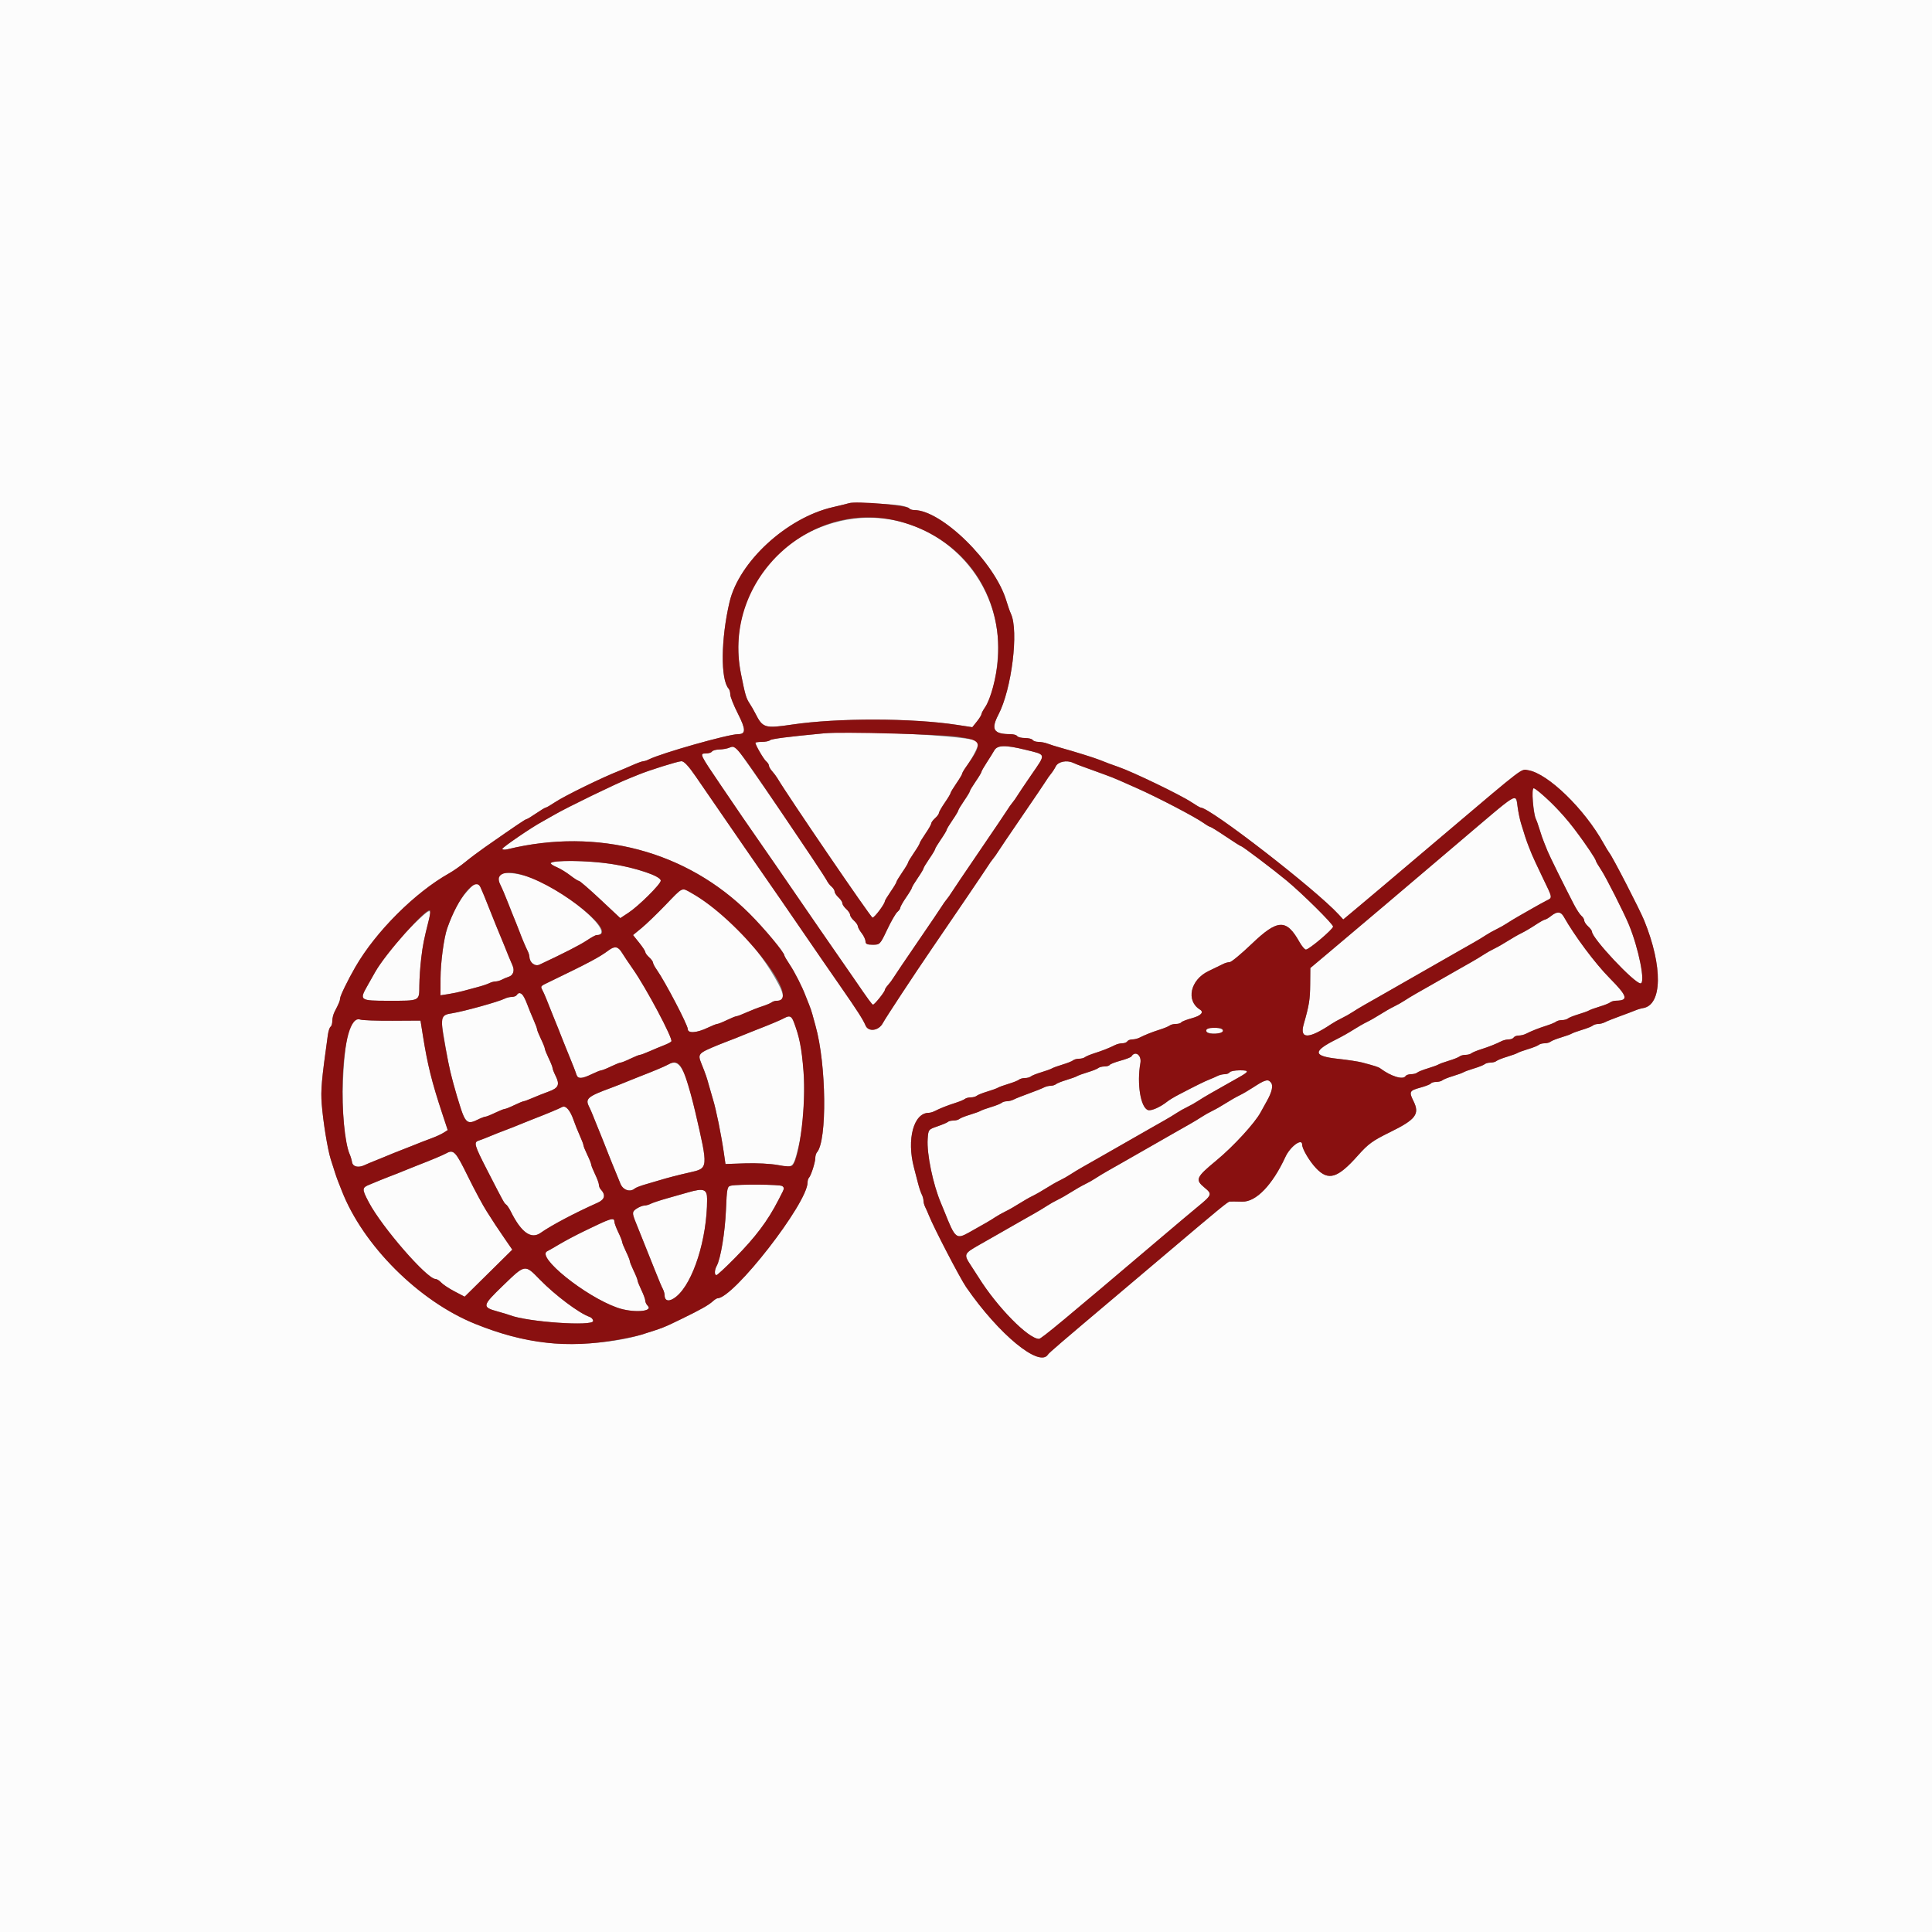
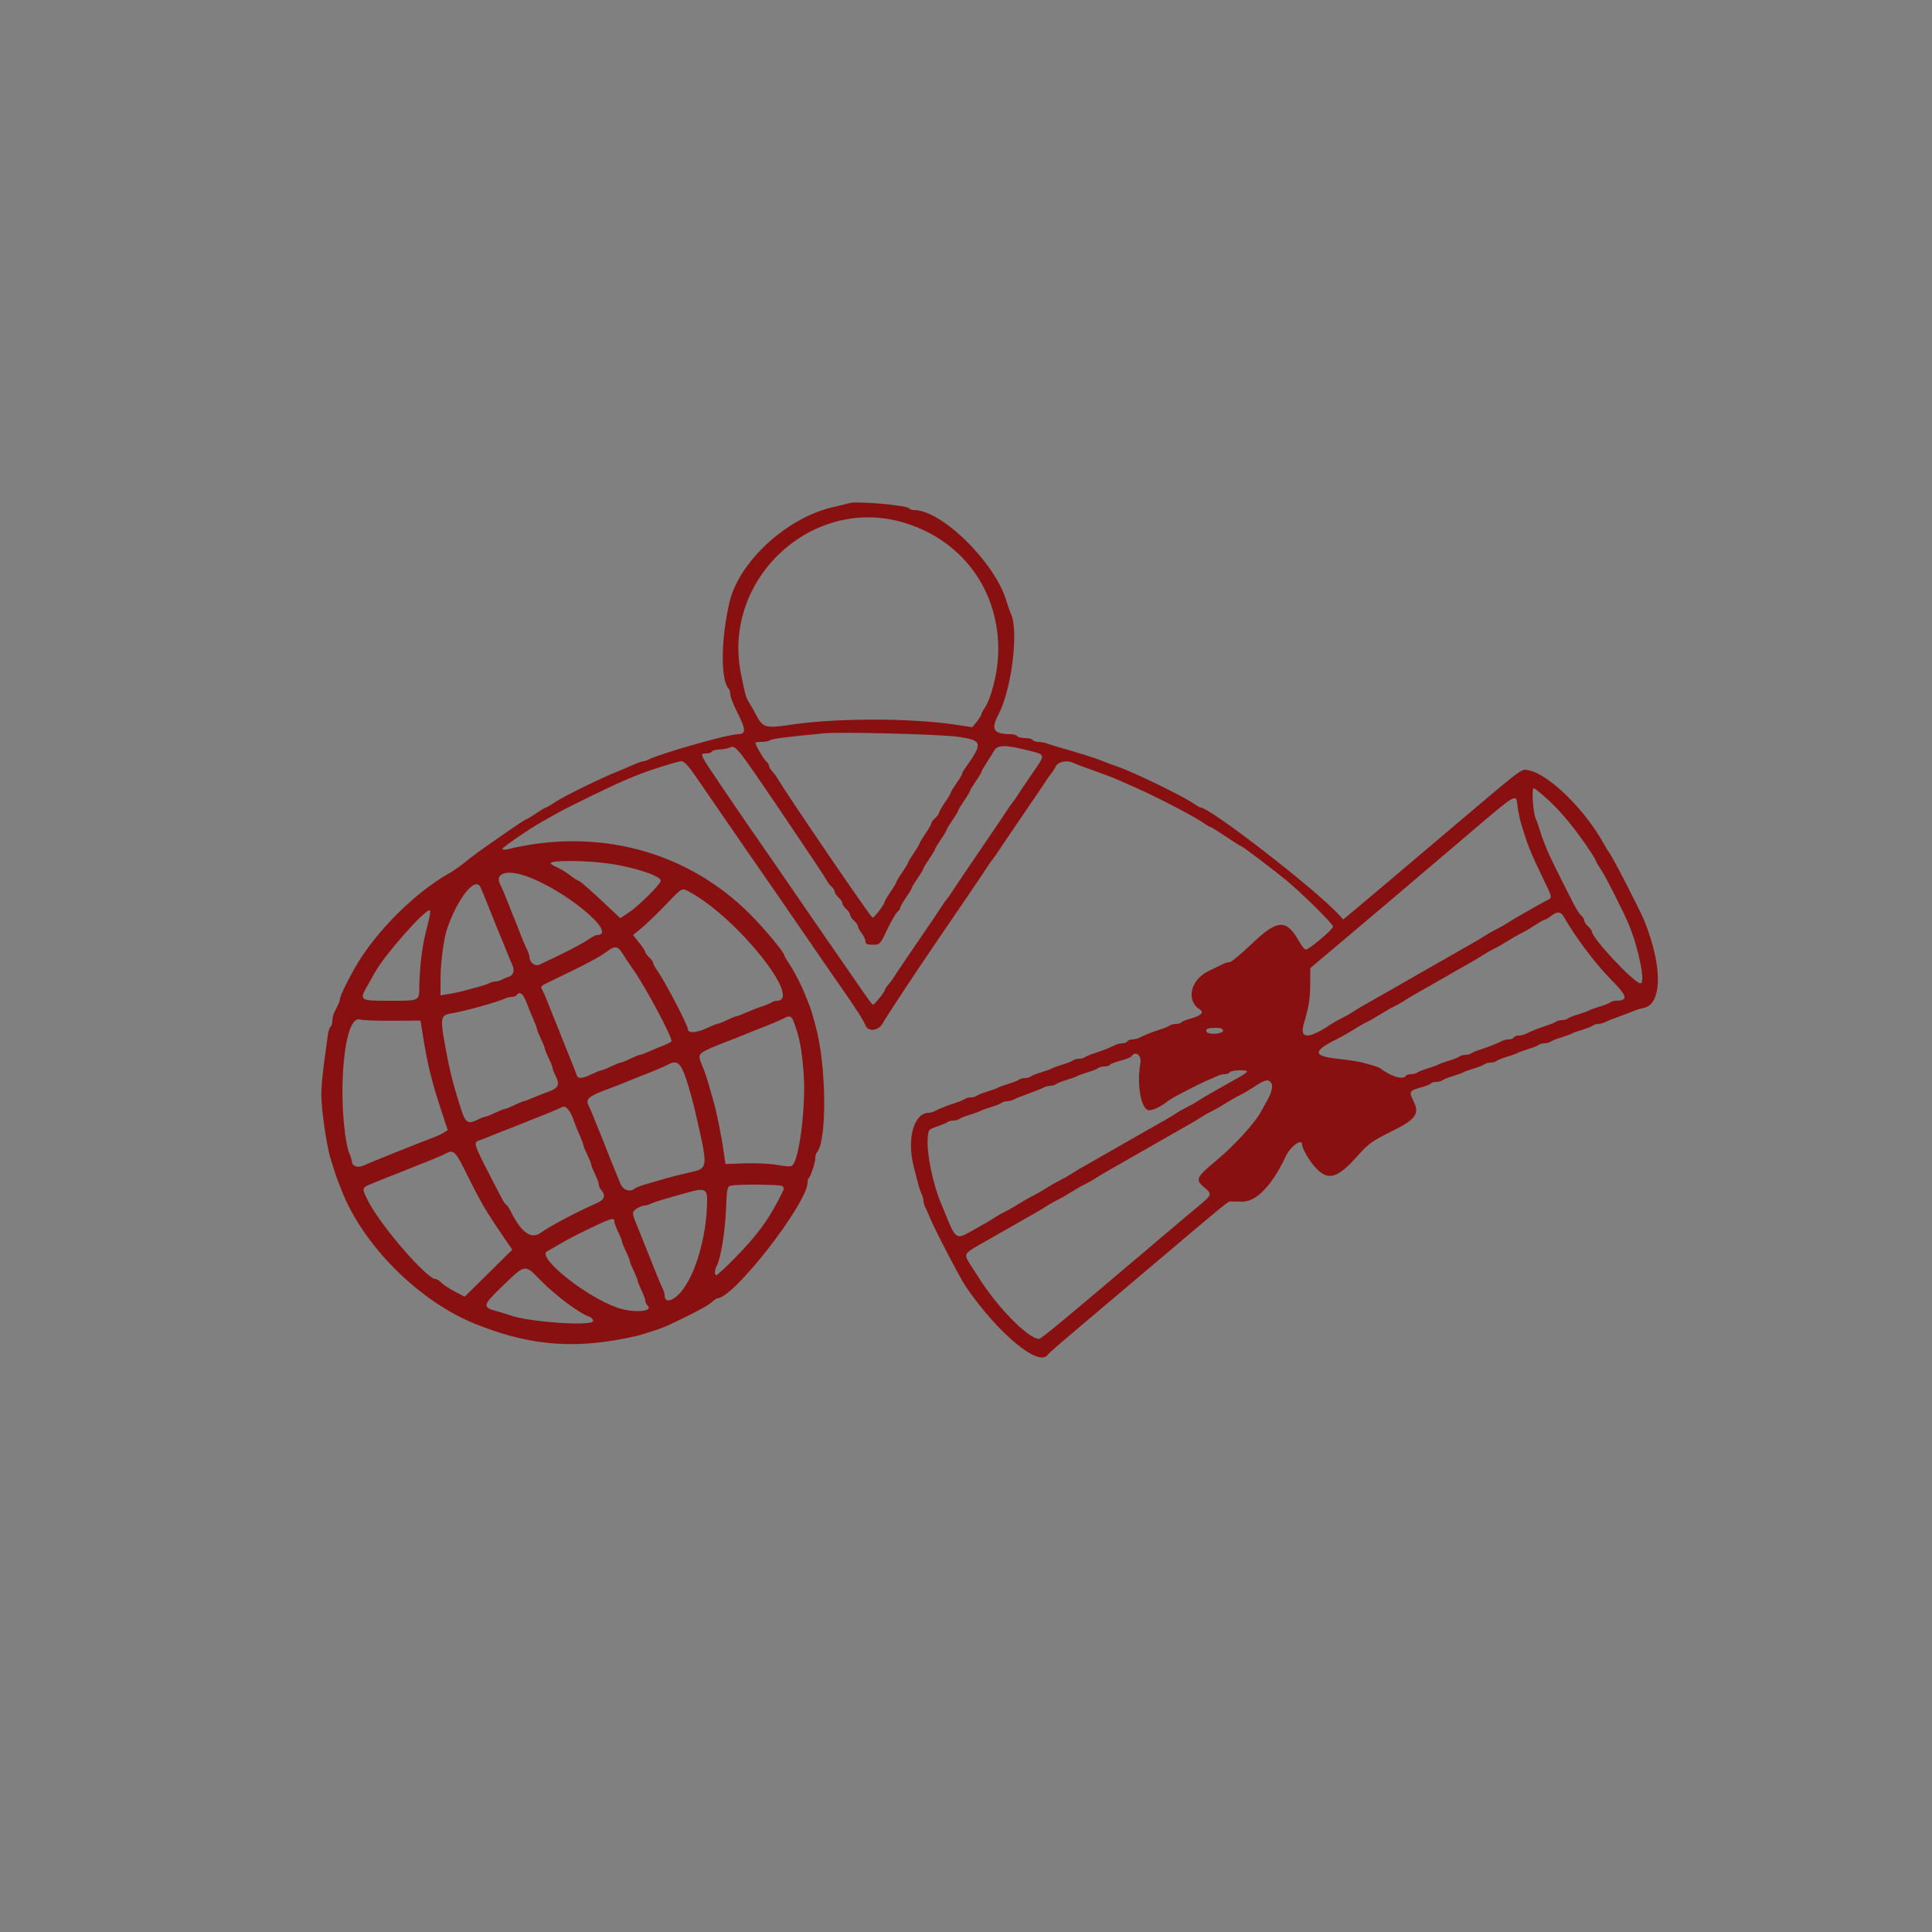
<svg xmlns="http://www.w3.org/2000/svg" id="svg" version="1.1" width="400" height="400" viewBox="0, 0, 400,400">
  <rect x="0" y="0" width="400" height="400" fill="#808080" stroke="none" />
  <g id="svgg">
-     <path id="path0" d="M0.000 200.000 L 0.000 400.000 200.000 400.000 L 400.000 400.000 400.000 200.000 L 400.000 0.000 200.000 0.000 L 0.000 0.000 0.000 200.000 M186.303 104.621 C 187.239 104.766,188.105 105.045,188.226 105.242 C 188.348 105.439,188.808 105.600,189.249 105.600 C 194.976 105.600,206.012 116.457,208.359 124.400 C 208.652 125.390,209.075 126.594,209.300 127.075 C 210.952 130.612,209.456 142.704,206.719 147.941 C 205.100 151.037,205.698 152.000,209.236 152.000 C 209.850 152.000,210.464 152.180,210.600 152.400 C 210.736 152.620,211.456 152.800,212.200 152.800 C 212.944 152.800,213.664 152.980,213.800 153.200 C 213.936 153.420,214.478 153.600,215.005 153.600 C 215.531 153.600,216.376 153.761,216.881 153.958 C 217.387 154.155,218.610 154.541,219.600 154.816 C 222.478 155.615,226.515 156.871,227.600 157.306 C 229.210 157.951,230.111 158.289,231.600 158.802 C 234.565 159.824,244.468 164.607,246.672 166.081 C 247.592 166.697,248.453 167.200,248.585 167.200 C 250.532 167.200,272.316 184.074,277.153 189.329 L 278.106 190.365 280.953 187.987 C 283.680 185.710,286.267 183.524,299.400 172.400 C 315.876 158.444,314.864 159.214,316.400 159.466 C 320.477 160.133,328.047 167.479,331.998 174.600 C 332.486 175.480,333.034 176.384,333.216 176.609 C 333.896 177.449,339.509 188.346,340.423 190.600 C 344.289 200.132,344.173 208.081,340.157 208.721 C 339.741 208.787,339.040 208.994,338.600 209.182 C 338.160 209.369,336.720 209.914,335.400 210.393 C 334.080 210.872,332.687 211.430,332.305 211.632 C 331.923 211.834,331.284 212.000,330.885 212.000 C 330.486 212.000,329.989 212.149,329.780 212.330 C 329.571 212.512,328.590 212.905,327.600 213.202 C 326.610 213.500,325.620 213.859,325.400 214.000 C 325.180 214.141,324.190 214.500,323.200 214.798 C 322.210 215.095,321.229 215.488,321.020 215.670 C 320.811 215.851,320.262 216.000,319.800 216.000 C 319.338 216.000,318.789 216.149,318.580 216.330 C 318.371 216.512,317.390 216.905,316.400 217.202 C 315.410 217.500,314.420 217.859,314.200 218.000 C 313.980 218.141,312.990 218.500,312.000 218.798 C 311.010 219.095,310.029 219.488,309.820 219.670 C 309.611 219.851,309.062 220.000,308.600 220.000 C 308.138 220.000,307.589 220.149,307.380 220.330 C 307.171 220.512,306.190 220.905,305.200 221.202 C 304.210 221.500,303.220 221.859,303.000 222.000 C 302.780 222.141,301.790 222.500,300.800 222.798 C 299.810 223.095,298.829 223.488,298.620 223.670 C 298.411 223.851,297.837 224.000,297.344 224.000 C 296.851 224.000,296.358 224.144,296.249 224.321 C 296.140 224.497,295.139 224.890,294.025 225.193 C 291.815 225.795,291.687 226.050,292.639 227.957 C 293.988 230.663,293.150 231.774,287.766 234.417 C 284.173 236.180,283.276 236.832,281.140 239.236 C 276.941 243.961,275.039 244.543,272.497 241.882 C 271.118 240.437,269.600 237.873,269.600 236.988 C 269.600 235.555,267.134 237.358,266.133 239.523 C 263.438 245.354,260.057 248.862,257.200 248.790 C 255.990 248.759,254.820 248.749,254.600 248.768 C 254.201 248.801,252.567 250.142,241.403 259.600 C 238.157 262.350,233.474 266.310,230.996 268.400 C 219.741 277.895,217.201 280.075,216.984 280.425 C 215.246 283.238,206.804 276.299,200.038 266.494 C 198.758 264.639,193.321 254.170,192.303 251.600 C 192.085 251.050,191.748 250.287,191.553 249.905 C 191.359 249.523,191.200 248.936,191.200 248.600 C 191.200 248.264,191.038 247.677,190.839 247.295 C 190.640 246.913,190.295 245.880,190.071 245.000 C 189.847 244.120,189.465 242.644,189.222 241.720 C 187.684 235.872,189.165 230.400,192.285 230.400 C 192.574 230.400,193.123 230.241,193.505 230.047 C 194.678 229.450,196.126 228.876,197.800 228.345 C 198.680 228.065,199.571 227.693,199.780 227.518 C 199.989 227.343,200.538 227.200,201.000 227.200 C 201.462 227.200,202.011 227.051,202.220 226.870 C 202.429 226.688,203.410 226.295,204.400 225.998 C 205.390 225.700,206.380 225.341,206.600 225.200 C 206.820 225.059,207.810 224.700,208.800 224.402 C 209.790 224.105,210.771 223.712,210.980 223.530 C 211.189 223.349,211.738 223.200,212.200 223.200 C 212.662 223.200,213.211 223.051,213.420 222.870 C 213.629 222.688,214.610 222.295,215.600 221.998 C 216.590 221.700,217.580 221.341,217.800 221.200 C 218.020 221.059,219.010 220.700,220.000 220.402 C 220.990 220.105,221.971 219.712,222.180 219.530 C 222.389 219.349,222.938 219.200,223.400 219.200 C 223.862 219.200,224.411 219.057,224.620 218.882 C 224.829 218.707,225.720 218.335,226.600 218.055 C 228.274 217.524,229.722 216.950,230.895 216.353 C 231.277 216.159,231.941 216.000,232.371 216.000 C 232.801 216.000,233.264 215.820,233.400 215.600 C 233.536 215.380,233.999 215.200,234.429 215.200 C 234.859 215.200,235.523 215.041,235.905 214.847 C 237.078 214.250,238.526 213.676,240.200 213.145 C 241.080 212.865,241.971 212.493,242.180 212.318 C 242.389 212.143,242.963 212.000,243.456 212.000 C 243.949 212.000,244.442 211.856,244.551 211.679 C 244.660 211.503,245.661 211.110,246.775 210.807 C 248.636 210.300,249.322 209.570,248.446 209.029 C 245.483 207.197,246.437 202.860,250.200 201.060 C 251.520 200.429,252.913 199.752,253.295 199.556 C 253.677 199.360,254.264 199.200,254.599 199.200 C 254.934 199.200,256.987 197.498,259.160 195.419 C 264.535 190.275,266.339 190.203,269.039 195.028 C 269.524 195.892,270.125 196.600,270.376 196.600 C 271.024 196.600,276.000 192.388,276.000 191.840 C 276.000 191.311,269.632 185.005,266.374 182.308 C 263.573 179.988,257.234 175.200,256.966 175.200 C 256.855 175.200,255.430 174.300,253.800 173.200 C 252.170 172.100,250.721 171.200,250.580 171.200 C 250.439 171.200,249.815 170.838,249.193 170.395 C 247.388 169.110,239.537 165.015,235.300 163.149 C 234.365 162.737,232.835 162.059,231.900 161.641 C 230.965 161.224,229.570 160.666,228.800 160.401 C 228.030 160.136,227.040 159.776,226.600 159.600 C 226.160 159.424,225.170 159.064,224.400 158.800 C 223.630 158.536,222.624 158.143,222.165 157.927 C 220.872 157.319,219.075 157.686,218.594 158.657 C 218.360 159.129,217.913 159.823,217.600 160.200 C 217.287 160.577,216.844 161.201,216.616 161.587 C 216.387 161.973,214.130 165.309,211.600 169.000 C 209.070 172.691,206.813 176.027,206.584 176.413 C 206.356 176.799,205.913 177.423,205.600 177.800 C 205.287 178.177,204.844 178.801,204.616 179.186 C 204.294 179.729,197.175 190.220,192.800 196.601 C 189.475 201.450,183.271 210.875,182.788 211.812 C 181.963 213.412,179.799 213.722,179.207 212.325 C 178.673 211.068,177.535 209.293,174.000 204.202 C 172.350 201.825,170.730 199.485,170.400 199.002 C 170.070 198.518,168.090 195.637,166.000 192.600 C 163.910 189.563,161.930 186.682,161.600 186.198 C 161.270 185.715,159.650 183.375,158.000 181.000 C 156.350 178.625,154.730 176.285,154.400 175.802 C 154.070 175.318,152.090 172.443,150.000 169.414 C 147.910 166.384,145.228 162.487,144.040 160.753 C 142.567 158.604,141.627 157.600,141.087 157.600 C 140.362 157.600,134.235 159.524,132.100 160.421 C 131.605 160.630,130.795 160.958,130.300 161.151 C 127.655 162.183,117.378 167.172,114.800 168.676 C 113.810 169.254,112.614 169.932,112.143 170.183 C 110.076 171.286,104.012 175.432,104.006 175.747 C 104.003 175.937,104.495 175.973,105.100 175.825 C 123.718 171.287,142.169 176.194,155.156 189.138 C 158.219 192.191,162.400 197.209,162.400 197.832 C 162.400 197.955,162.902 198.808,163.516 199.728 C 164.559 201.292,166.122 204.375,166.797 206.200 C 166.960 206.640,167.282 207.450,167.513 208.000 C 167.744 208.550,168.050 209.450,168.194 210.000 C 168.337 210.550,168.632 211.630,168.850 212.400 C 171.097 220.337,171.272 236.196,169.140 238.580 C 168.953 238.789,168.797 239.329,168.794 239.780 C 168.787 240.692,167.901 243.433,167.474 243.859 C 167.323 244.010,167.200 244.434,167.200 244.803 C 167.200 249.103,151.880 268.800,148.535 268.800 C 148.385 268.800,147.948 269.085,147.563 269.433 C 146.690 270.223,145.042 271.154,141.200 273.024 C 137.344 274.901,137.381 274.887,132.800 276.329 C 127.735 277.924,119.237 278.673,113.592 278.023 C 108.062 277.386,103.851 276.300,98.400 274.104 C 86.732 269.404,75.152 257.844,70.749 246.500 C 70.557 246.005,70.238 245.195,70.040 244.700 C 69.693 243.831,69.409 242.981,68.471 240.000 C 67.824 237.945,66.899 232.267,66.614 228.600 C 66.388 225.688,66.559 223.751,67.875 214.297 C 67.990 213.471,68.245 212.695,68.442 212.574 C 68.639 212.452,68.800 211.911,68.800 211.371 C 68.800 210.831,69.008 209.987,69.262 209.495 C 70.207 207.667,70.400 207.199,70.413 206.705 C 70.426 206.179,72.003 202.934,73.560 200.231 C 77.785 192.896,85.897 184.790,93.009 180.795 C 93.859 180.318,95.357 179.268,96.337 178.463 C 97.317 177.659,99.151 176.280,100.412 175.400 C 106.966 170.828,108.786 169.600,109.010 169.600 C 109.145 169.600,110.041 169.060,111.000 168.400 C 111.959 167.740,112.859 167.200,113.000 167.200 C 113.141 167.200,114.008 166.697,114.928 166.081 C 116.863 164.787,124.799 160.905,128.200 159.589 C 128.640 159.419,129.853 158.902,130.896 158.440 C 131.938 157.978,132.976 157.600,133.201 157.600 C 133.426 157.600,133.923 157.441,134.305 157.247 C 136.858 155.948,150.787 152.000,152.816 152.000 C 154.443 152.000,154.438 151.023,152.795 147.791 C 151.918 146.065,151.200 144.272,151.200 143.806 C 151.200 143.341,151.045 142.789,150.856 142.580 C 149.162 140.706,149.250 132.267,151.043 124.644 C 153.007 116.291,162.900 107.198,172.402 105.010 C 174.051 104.630,175.580 104.254,175.800 104.174 C 176.365 103.969,184.257 104.305,186.303 104.621 M175.400 107.595 C 160.156 110.305,150.407 124.390,153.388 139.400 C 154.265 143.818,154.471 144.536,155.171 145.600 C 155.533 146.150,156.055 147.050,156.332 147.600 C 157.915 150.742,158.287 150.859,164.000 150.014 C 173.422 148.621,188.804 148.650,198.153 150.079 L 201.307 150.561 202.251 149.381 C 202.771 148.731,203.197 148.048,203.198 147.862 C 203.199 147.676,203.529 147.046,203.931 146.462 C 205.936 143.550,207.160 135.838,206.449 130.600 C 204.400 115.494,190.190 104.966,175.400 107.595 M170.600 151.826 C 163.136 152.532,159.743 152.966,159.420 153.257 C 159.211 153.446,158.446 153.600,157.720 153.600 C 156.994 153.600,156.400 153.684,156.400 153.788 C 156.400 154.249,158.109 157.193,158.626 157.622 C 158.942 157.884,159.200 158.287,159.200 158.517 C 159.200 158.748,159.499 159.267,159.864 159.671 C 160.230 160.075,160.725 160.737,160.964 161.142 C 163.148 164.835,180.304 189.980,180.647 189.989 C 181.055 189.999,183.200 187.135,183.200 186.581 C 183.200 186.451,183.740 185.559,184.400 184.600 C 185.060 183.641,185.600 182.741,185.600 182.600 C 185.600 182.459,186.140 181.559,186.800 180.600 C 187.460 179.641,188.000 178.741,188.000 178.600 C 188.000 178.459,188.540 177.559,189.200 176.600 C 189.860 175.641,190.400 174.741,190.400 174.600 C 190.400 174.459,190.940 173.559,191.600 172.600 C 192.260 171.641,192.800 170.691,192.800 170.490 C 192.800 170.289,193.160 169.798,193.600 169.400 C 194.040 169.002,194.400 168.511,194.400 168.310 C 194.400 168.109,194.940 167.159,195.600 166.200 C 196.260 165.241,196.800 164.341,196.800 164.200 C 196.800 164.059,197.340 163.159,198.000 162.200 C 198.660 161.241,199.200 160.336,199.200 160.190 C 199.200 160.043,199.539 159.446,199.954 158.862 C 201.726 156.366,202.871 153.911,202.457 153.497 C 201.346 152.386,177.757 151.149,170.600 151.826 M151.000 154.802 C 150.560 154.990,149.626 155.156,148.924 155.172 C 148.222 155.187,147.536 155.380,147.400 155.600 C 147.264 155.820,146.694 156.000,146.134 156.000 C 144.790 156.000,144.833 156.090,149.280 162.642 C 154.171 169.847,153.766 169.256,157.200 174.200 C 158.850 176.575,160.470 178.915,160.800 179.398 C 161.130 179.882,163.110 182.763,165.200 185.800 C 167.290 188.837,169.270 191.718,169.600 192.202 C 169.930 192.685,171.550 195.025,173.200 197.400 C 174.850 199.775,176.470 202.113,176.800 202.596 C 179.818 207.006,180.546 208.000,180.757 208.000 C 181.067 208.000,183.200 205.339,183.200 204.953 C 183.200 204.793,183.499 204.333,183.864 203.929 C 184.230 203.525,184.725 202.861,184.964 202.453 C 185.204 202.045,187.470 198.691,190.000 195.000 C 192.530 191.309,194.787 187.973,195.016 187.587 C 195.244 187.201,195.687 186.577,196.000 186.200 C 196.313 185.823,196.756 185.199,196.984 184.814 C 197.213 184.428,199.830 180.552,202.800 176.200 C 205.770 171.848,208.387 167.972,208.616 167.586 C 208.844 167.201,209.287 166.577,209.600 166.200 C 209.913 165.823,210.356 165.197,210.584 164.809 C 210.813 164.421,212.125 162.467,213.500 160.467 C 216.610 155.943,216.695 156.312,212.300 155.230 C 208.121 154.200,206.479 154.242,205.840 155.393 C 205.598 155.830,204.905 156.942,204.300 157.865 C 203.695 158.789,203.200 159.659,203.200 159.800 C 203.200 159.941,202.660 160.841,202.000 161.800 C 201.340 162.759,200.800 163.659,200.800 163.800 C 200.800 163.941,200.260 164.841,199.600 165.800 C 198.940 166.759,198.400 167.659,198.400 167.800 C 198.400 167.941,197.860 168.841,197.200 169.800 C 196.540 170.759,196.000 171.659,196.000 171.800 C 196.000 171.941,195.460 172.841,194.800 173.800 C 194.140 174.759,193.600 175.659,193.600 175.800 C 193.600 175.941,193.060 176.841,192.400 177.800 C 191.740 178.759,191.200 179.659,191.200 179.800 C 191.200 179.941,190.660 180.841,190.000 181.800 C 189.340 182.759,188.800 183.659,188.800 183.800 C 188.800 183.941,188.260 184.841,187.600 185.800 C 186.940 186.759,186.400 187.715,186.400 187.923 C 186.400 188.132,186.123 188.532,185.785 188.812 C 185.447 189.093,184.502 190.733,183.685 192.457 C 182.221 195.546,182.178 195.592,180.700 195.596 C 179.540 195.599,179.198 195.441,179.191 194.900 C 179.186 194.515,178.830 193.750,178.400 193.200 C 177.970 192.650,177.614 192.003,177.609 191.762 C 177.604 191.521,177.240 190.998,176.800 190.600 C 176.360 190.202,176.000 189.662,176.000 189.400 C 176.000 189.138,175.640 188.598,175.200 188.200 C 174.760 187.802,174.400 187.262,174.400 187.000 C 174.400 186.738,174.040 186.198,173.600 185.800 C 173.160 185.402,172.800 184.856,172.800 184.587 C 172.800 184.318,172.511 183.858,172.158 183.565 C 171.805 183.273,171.344 182.665,171.132 182.216 C 170.389 180.639,152.595 154.633,152.200 154.547 C 151.980 154.499,151.440 154.613,151.000 154.802 M317.378 166.052 C 317.532 167.621,317.803 169.196,317.980 169.552 C 318.157 169.909,318.516 170.920,318.777 171.800 C 319.039 172.680,319.445 173.850,319.680 174.400 C 319.915 174.950,320.241 175.760,320.404 176.200 C 320.691 176.970,323.868 183.404,325.871 187.267 C 326.403 188.294,327.100 189.351,327.419 189.616 C 327.739 189.881,328.000 190.318,328.000 190.587 C 328.000 190.856,328.360 191.402,328.800 191.800 C 329.240 192.198,329.600 192.687,329.600 192.885 C 329.600 194.250,338.375 203.600,339.656 203.600 C 340.724 203.600,339.275 196.327,337.227 191.400 C 336.162 188.839,332.471 181.550,331.519 180.128 C 330.904 179.208,330.400 178.341,330.400 178.200 C 330.400 177.863,328.379 174.883,325.784 171.394 C 323.605 168.465,318.309 163.200,317.541 163.200 C 317.230 163.200,317.181 164.060,317.378 166.052 M309.923 167.723 C 308.039 169.305,304.383 172.400,301.798 174.600 C 291.652 183.238,280.550 192.642,274.991 197.310 L 271.288 200.420 271.259 203.811 C 271.233 206.955,271.038 208.158,269.918 212.057 C 269.025 215.170,270.919 215.164,275.600 212.039 C 276.150 211.672,277.140 211.114,277.800 210.800 C 278.460 210.486,279.450 209.928,280.000 209.561 C 280.550 209.194,281.675 208.513,282.500 208.047 C 283.325 207.581,284.630 206.840,285.400 206.400 C 286.170 205.960,287.430 205.240,288.200 204.800 C 288.970 204.360,290.230 203.640,291.000 203.200 C 291.770 202.760,293.030 202.040,293.800 201.600 C 294.570 201.160,295.830 200.440,296.600 200.000 C 297.370 199.560,298.630 198.840,299.400 198.400 C 300.170 197.960,301.430 197.240,302.200 196.800 C 302.970 196.360,304.275 195.619,305.100 195.153 C 305.925 194.687,307.050 194.006,307.600 193.639 C 308.150 193.272,309.140 192.714,309.800 192.400 C 310.460 192.086,311.450 191.528,312.000 191.161 C 312.550 190.794,313.675 190.113,314.500 189.647 C 315.325 189.181,316.675 188.411,317.500 187.935 C 318.325 187.459,319.495 186.816,320.100 186.505 C 321.480 185.798,321.531 186.136,319.357 181.624 C 318.344 179.521,317.354 177.395,317.157 176.900 C 316.961 176.405,316.638 175.595,316.440 175.100 C 316.056 174.138,315.568 172.657,314.892 170.400 C 314.662 169.630,314.356 168.149,314.213 167.109 C 313.852 164.481,313.768 164.493,309.923 167.723 M115.900 178.313 C 113.670 178.466,113.510 178.798,115.300 179.553 C 116.015 179.855,117.264 180.619,118.077 181.251 C 118.889 181.883,119.704 182.400,119.888 182.400 C 120.071 182.400,122.068 184.130,124.324 186.245 L 128.425 190.089 130.113 188.977 C 132.250 187.567,136.800 183.048,136.800 182.335 C 136.800 181.674,134.652 180.749,130.600 179.665 C 126.799 178.647,120.059 178.028,115.900 178.313 M103.200 181.605 C 103.200 182.048,103.359 182.723,103.553 183.105 C 103.927 183.840,104.676 185.599,105.254 187.100 C 105.695 188.246,106.276 189.700,106.854 191.100 C 107.103 191.705,107.439 192.560,107.600 193.000 C 108.037 194.194,108.847 196.108,109.247 196.895 C 109.441 197.277,109.606 197.817,109.613 198.095 C 109.643 199.289,110.756 200.156,111.695 199.718 C 116.600 197.429,120.081 195.649,121.472 194.719 C 122.392 194.103,123.301 193.600,123.492 193.600 C 127.660 193.600,118.219 185.099,110.600 181.992 C 106.957 180.507,103.200 180.310,103.200 181.605 M96.780 184.471 C 95.149 186.255,93.822 188.704,92.591 192.200 C 91.903 194.154,91.215 199.294,91.208 202.535 L 91.200 206.070 92.900 205.803 C 93.835 205.656,95.140 205.382,95.800 205.195 C 96.460 205.008,97.810 204.644,98.800 204.388 C 99.790 204.132,100.913 203.760,101.295 203.561 C 101.677 203.362,102.264 203.200,102.600 203.200 C 102.936 203.200,103.523 203.033,103.905 202.829 C 104.287 202.625,104.919 202.359,105.309 202.238 C 106.258 201.944,106.596 200.942,106.107 199.873 C 105.887 199.393,105.527 198.550,105.307 198.000 C 105.087 197.450,104.727 196.550,104.507 196.000 C 104.287 195.450,103.879 194.460,103.600 193.800 C 103.321 193.140,102.913 192.150,102.693 191.600 C 102.473 191.050,102.113 190.150,101.893 189.600 C 101.673 189.050,101.313 188.150,101.093 187.600 C 100.873 187.050,100.513 186.150,100.293 185.600 C 98.942 182.221,98.860 182.195,96.780 184.471 M137.800 187.355 C 136.040 189.186,133.804 191.339,132.831 192.140 L 131.062 193.595 132.331 195.174 C 133.029 196.042,133.600 196.916,133.600 197.115 C 133.600 197.313,133.960 197.802,134.400 198.200 C 134.840 198.598,135.200 199.093,135.200 199.300 C 135.200 199.507,135.539 200.154,135.953 200.738 C 137.655 203.138,142.400 212.209,142.400 213.064 C 142.400 214.001,144.284 213.864,146.575 212.759 C 147.441 212.342,148.305 212.000,148.494 212.000 C 148.684 212.000,149.584 211.640,150.494 211.200 C 151.405 210.760,152.298 210.400,152.479 210.400 C 152.661 210.400,153.572 210.055,154.504 209.634 C 155.437 209.212,156.920 208.635,157.800 208.352 C 158.680 208.069,159.571 207.693,159.780 207.518 C 159.989 207.343,160.462 207.200,160.831 207.200 C 162.341 207.200,162.462 206.199,161.234 203.865 C 157.167 196.132,150.197 188.828,143.088 184.847 C 141.095 183.731,141.443 183.566,137.800 187.355 M85.768 191.246 C 82.685 194.226,79.203 198.535,77.645 201.300 C 77.180 202.125,76.440 203.435,76.000 204.212 C 74.371 207.087,74.536 207.200,80.367 207.200 C 87.033 207.200,86.795 207.316,86.822 204.057 C 86.833 202.596,87.007 200.050,87.207 198.400 C 87.552 195.560,87.736 194.635,88.788 190.447 C 89.426 187.904,89.153 187.976,85.768 191.246 M321.200 189.594 C 320.650 190.028,320.052 190.386,319.872 190.391 C 319.692 190.396,318.792 190.901,317.872 191.512 C 316.952 192.124,315.660 192.883,315.000 193.200 C 314.340 193.517,313.080 194.237,312.200 194.800 C 311.320 195.363,310.060 196.082,309.400 196.398 C 308.740 196.713,307.750 197.272,307.200 197.639 C 306.650 198.006,305.525 198.687,304.700 199.153 C 303.875 199.619,302.570 200.360,301.800 200.800 C 301.030 201.240,299.770 201.960,299.000 202.400 C 298.230 202.840,296.970 203.560,296.200 204.000 C 295.430 204.440,294.125 205.181,293.300 205.647 C 292.475 206.113,291.350 206.794,290.800 207.161 C 290.250 207.528,289.260 208.087,288.600 208.402 C 287.940 208.718,286.680 209.437,285.800 210.000 C 284.920 210.563,283.660 211.283,283.000 211.600 C 282.340 211.917,281.080 212.638,280.200 213.203 C 279.320 213.769,277.780 214.639,276.778 215.138 C 271.703 217.665,271.766 218.651,277.038 219.221 C 278.997 219.432,281.230 219.772,282.000 219.976 C 284.716 220.694,285.404 220.919,285.800 221.215 C 287.987 222.854,290.495 223.618,291.000 222.800 C 291.136 222.580,291.651 222.400,292.144 222.400 C 292.637 222.400,293.211 222.251,293.420 222.070 C 293.629 221.888,294.610 221.495,295.600 221.198 C 296.590 220.900,297.580 220.541,297.800 220.400 C 298.020 220.259,299.010 219.900,300.000 219.602 C 300.990 219.305,301.971 218.912,302.180 218.730 C 302.389 218.549,302.938 218.400,303.400 218.400 C 303.862 218.400,304.411 218.257,304.620 218.082 C 304.829 217.907,305.720 217.535,306.600 217.255 C 308.274 216.724,309.722 216.150,310.895 215.553 C 311.277 215.359,311.941 215.200,312.371 215.200 C 312.801 215.200,313.264 215.020,313.400 214.800 C 313.536 214.580,313.999 214.400,314.429 214.400 C 314.859 214.400,315.523 214.241,315.905 214.047 C 317.078 213.450,318.526 212.876,320.200 212.345 C 321.080 212.065,321.971 211.693,322.180 211.518 C 322.389 211.343,322.938 211.200,323.400 211.200 C 323.862 211.200,324.411 211.051,324.620 210.870 C 324.829 210.688,325.810 210.295,326.800 209.998 C 327.790 209.700,328.780 209.341,329.000 209.200 C 329.220 209.059,330.210 208.700,331.200 208.402 C 332.190 208.105,333.171 207.712,333.380 207.530 C 333.589 207.349,334.129 207.194,334.580 207.187 C 337.230 207.146,336.978 206.262,333.242 202.486 C 330.263 199.476,325.999 193.766,323.757 189.786 C 323.154 188.715,322.388 188.658,321.200 189.594 M126.000 196.762 C 124.088 198.191,121.962 199.323,113.700 203.306 C 111.810 204.217,111.865 204.145,112.353 205.105 C 112.703 205.792,113.273 207.151,113.946 208.900 C 114.137 209.395,114.497 210.295,114.746 210.900 C 115.324 212.300,115.905 213.754,116.346 214.900 C 116.537 215.395,116.897 216.295,117.146 216.900 C 117.396 217.505,117.780 218.450,118.000 219.000 C 118.220 219.550,118.564 220.405,118.764 220.900 C 118.964 221.395,119.228 222.115,119.351 222.500 C 119.642 223.410,120.458 223.384,122.494 222.400 C 123.405 221.960,124.305 221.600,124.494 221.600 C 124.684 221.600,125.584 221.240,126.494 220.800 C 127.405 220.360,128.305 220.000,128.494 220.000 C 128.684 220.000,129.584 219.640,130.494 219.200 C 131.405 218.760,132.298 218.400,132.479 218.400 C 132.661 218.400,133.572 218.061,134.504 217.647 C 135.437 217.233,136.789 216.670,137.509 216.395 C 138.228 216.121,138.899 215.763,139.000 215.600 C 139.353 215.029,133.804 204.588,131.068 200.677 C 130.151 199.365,129.115 197.821,128.768 197.246 C 127.974 195.934,127.272 195.811,126.000 196.762 M107.000 206.000 C 106.864 206.220,106.401 206.400,105.971 206.400 C 105.541 206.400,104.877 206.562,104.495 206.759 C 103.282 207.385,96.046 209.397,93.600 209.788 C 91.194 210.173,91.169 210.233,91.816 214.213 C 92.558 218.775,93.072 221.408,93.589 223.300 C 96.156 232.678,96.393 233.061,98.861 231.829 C 99.555 231.483,100.284 231.200,100.481 231.200 C 100.678 231.200,101.584 230.840,102.494 230.400 C 103.405 229.960,104.305 229.600,104.494 229.600 C 104.684 229.600,105.584 229.240,106.494 228.800 C 107.405 228.360,108.274 228.000,108.426 228.000 C 108.578 228.000,109.399 227.696,110.251 227.324 C 111.103 226.952,112.610 226.355,113.600 225.997 C 115.637 225.262,115.942 224.567,115.029 222.739 C 114.683 222.045,114.400 221.316,114.400 221.119 C 114.400 220.922,114.040 220.016,113.600 219.106 C 113.160 218.195,112.800 217.295,112.800 217.106 C 112.800 216.916,112.440 216.016,112.000 215.106 C 111.560 214.195,111.200 213.302,111.200 213.121 C 111.200 212.939,110.861 212.028,110.447 211.096 C 110.033 210.163,109.463 208.770,109.180 208.000 C 108.361 205.769,107.583 205.056,107.000 206.000 M162.400 210.777 C 161.661 211.184,159.274 212.185,156.500 213.254 C 156.005 213.444,155.105 213.804,154.500 214.054 C 152.808 214.751,151.479 215.278,150.600 215.600 C 150.160 215.761,149.350 216.079,148.800 216.306 C 144.467 218.094,144.400 218.168,145.250 220.281 C 146.106 222.411,146.311 223.008,146.801 224.800 C 147.071 225.790,147.435 227.050,147.608 227.600 C 148.256 229.655,149.317 234.879,149.883 238.800 L 150.200 241.000 154.315 240.857 C 156.578 240.779,159.606 240.937,161.044 241.208 C 164.220 241.807,164.215 241.811,165.233 237.761 C 166.992 230.762,166.876 219.071,164.991 213.400 C 163.954 210.280,163.725 210.048,162.400 210.777 M73.364 211.109 C 70.759 212.847,70.045 233.635,72.407 239.000 C 72.600 239.440,72.815 240.158,72.884 240.595 C 73.035 241.556,74.162 241.838,75.453 241.239 C 75.974 240.998,76.805 240.644,77.300 240.454 C 77.795 240.263,78.740 239.879,79.400 239.600 C 80.718 239.043,82.116 238.479,83.500 237.946 C 83.995 237.756,84.850 237.420,85.400 237.200 C 85.950 236.980,86.805 236.638,87.300 236.440 C 87.795 236.243,88.830 235.849,89.600 235.566 C 90.370 235.282,91.382 234.809,91.848 234.513 L 92.696 233.976 91.543 230.488 C 89.387 223.969,88.523 220.478,87.547 214.351 L 87.061 211.301 81.230 211.334 C 78.024 211.352,75.040 211.244,74.600 211.093 C 74.160 210.942,73.604 210.949,73.364 211.109 M249.878 213.056 C 249.344 213.589,250.104 214.000,251.624 214.000 C 252.758 214.000,253.200 213.832,253.200 213.400 C 253.200 212.788,250.432 212.501,249.878 213.056 M234.249 218.721 C 234.140 218.897,233.128 219.293,232.000 219.600 C 230.872 219.907,229.860 220.303,229.751 220.479 C 229.642 220.656,229.149 220.800,228.656 220.800 C 228.163 220.800,227.589 220.949,227.380 221.130 C 227.171 221.312,226.190 221.705,225.200 222.002 C 224.210 222.300,223.220 222.659,223.000 222.800 C 222.780 222.941,221.790 223.300,220.800 223.598 C 219.810 223.895,218.829 224.288,218.620 224.470 C 218.411 224.651,217.914 224.800,217.515 224.800 C 217.116 224.800,216.477 224.966,216.095 225.168 C 215.713 225.370,214.320 225.925,213.000 226.400 C 211.680 226.875,210.287 227.430,209.905 227.632 C 209.523 227.834,208.884 228.000,208.485 228.000 C 208.086 228.000,207.589 228.149,207.380 228.330 C 207.171 228.512,206.190 228.905,205.200 229.202 C 204.210 229.500,203.220 229.859,203.000 230.000 C 202.780 230.141,201.790 230.500,200.800 230.798 C 199.810 231.095,198.829 231.488,198.620 231.670 C 198.411 231.851,197.856 232.000,197.387 232.000 C 196.917 232.000,196.411 232.122,196.262 232.271 C 196.113 232.421,195.138 232.837,194.095 233.196 C 192.212 233.844,192.199 233.861,192.064 235.824 C 191.853 238.886,193.171 245.241,194.816 249.100 C 195.027 249.595,195.361 250.405,195.558 250.900 C 197.780 256.485,197.980 256.649,200.700 255.127 C 204.078 253.238,205.073 252.658,206.000 252.039 C 206.550 251.672,207.540 251.113,208.200 250.798 C 208.860 250.482,210.120 249.763,211.000 249.200 C 211.880 248.637,213.140 247.917,213.800 247.600 C 214.460 247.283,215.720 246.563,216.600 246.000 C 217.480 245.437,218.740 244.718,219.400 244.402 C 220.060 244.087,221.050 243.528,221.600 243.161 C 222.150 242.794,223.275 242.113,224.100 241.647 C 224.925 241.181,226.230 240.440,227.000 240.000 C 227.770 239.560,229.030 238.840,229.800 238.400 C 230.570 237.960,231.830 237.240,232.600 236.800 C 233.370 236.360,234.630 235.640,235.400 235.200 C 236.170 234.760,237.430 234.040,238.200 233.600 C 238.970 233.160,240.275 232.419,241.100 231.953 C 241.925 231.487,243.050 230.806,243.600 230.439 C 244.150 230.072,245.140 229.514,245.800 229.200 C 246.460 228.886,247.450 228.328,248.000 227.961 C 248.550 227.594,249.675 226.913,250.500 226.447 C 251.325 225.981,252.630 225.240,253.400 224.800 C 254.170 224.360,255.475 223.623,256.300 223.162 C 258.668 221.840,258.730 221.600,256.704 221.600 C 255.683 221.600,254.736 221.780,254.600 222.000 C 254.464 222.220,254.001 222.400,253.571 222.400 C 253.141 222.400,252.477 222.559,252.095 222.753 C 251.713 222.948,250.950 223.282,250.400 223.497 C 249.434 223.873,247.691 224.733,244.081 226.615 C 243.135 227.107,242.055 227.758,241.681 228.060 C 240.271 229.197,238.366 230.043,237.695 229.830 C 236.155 229.341,235.341 224.361,236.105 220.100 C 236.398 218.464,235.034 217.451,234.249 218.721 M138.400 220.367 C 137.679 220.776,135.372 221.748,132.500 222.854 C 132.005 223.044,131.105 223.404,130.500 223.654 C 128.808 224.351,127.479 224.878,126.600 225.200 C 121.666 227.007,121.119 227.466,121.953 229.105 C 122.148 229.487,122.484 230.250,122.700 230.800 C 122.916 231.350,123.297 232.295,123.546 232.900 C 123.796 233.505,124.180 234.450,124.400 235.000 C 124.620 235.550,124.980 236.450,125.200 237.000 C 125.420 237.550,125.756 238.405,125.946 238.900 C 126.137 239.395,126.497 240.295,126.746 240.900 C 126.996 241.505,127.365 242.405,127.566 242.900 C 127.768 243.395,128.172 244.385,128.464 245.100 C 128.998 246.407,130.475 246.891,131.420 246.070 C 131.629 245.888,132.610 245.507,133.600 245.223 C 134.590 244.939,135.850 244.569,136.400 244.400 C 138.099 243.878,140.502 243.255,142.800 242.741 C 146.677 241.875,146.669 241.961,143.946 230.200 C 141.860 221.186,140.672 219.081,138.400 220.367 M261.600 223.891 C 261.270 224.016,260.280 224.592,259.400 225.172 C 258.520 225.751,257.260 226.483,256.600 226.800 C 255.940 227.117,254.680 227.837,253.800 228.400 C 252.920 228.963,251.660 229.682,251.000 229.998 C 250.340 230.313,249.350 230.872,248.800 231.239 C 248.250 231.606,247.125 232.287,246.300 232.753 C 245.475 233.219,244.170 233.960,243.400 234.400 C 242.630 234.840,241.370 235.560,240.600 236.000 C 239.830 236.440,238.570 237.160,237.800 237.600 C 237.030 238.040,235.770 238.760,235.000 239.200 C 234.230 239.640,232.970 240.360,232.200 240.800 C 231.430 241.240,230.125 241.981,229.300 242.447 C 228.475 242.913,227.350 243.594,226.800 243.961 C 226.250 244.328,225.260 244.887,224.600 245.202 C 223.940 245.518,222.680 246.237,221.800 246.800 C 220.920 247.363,219.660 248.082,219.000 248.398 C 218.340 248.713,217.350 249.272,216.800 249.639 C 216.250 250.006,215.125 250.687,214.300 251.153 C 213.475 251.619,212.170 252.360,211.400 252.800 C 210.630 253.240,209.370 253.960,208.600 254.400 C 207.830 254.840,206.570 255.560,205.800 256.000 C 205.030 256.440,203.795 257.143,203.055 257.562 C 199.464 259.598,199.453 259.622,201.100 262.135 C 201.705 263.058,202.380 264.102,202.600 264.455 C 206.425 270.596,212.910 277.200,215.115 277.200 C 215.581 277.200,220.300 273.285,240.190 256.400 C 243.429 253.650,246.917 250.714,247.940 249.876 C 250.955 247.405,251.019 247.230,249.399 245.895 C 247.394 244.242,247.603 243.760,251.856 240.250 C 255.356 237.360,259.824 232.496,260.995 230.299 C 261.259 229.804,261.832 228.770,262.269 228.000 C 263.350 226.094,263.651 224.744,263.134 224.121 C 262.670 223.562,262.525 223.540,261.600 223.891 M116.400 229.192 C 115.624 229.600,113.111 230.648,110.500 231.654 C 110.005 231.844,109.105 232.204,108.500 232.454 C 106.808 233.151,105.479 233.678,104.600 234.000 C 103.682 234.336,102.245 234.907,100.800 235.510 C 100.250 235.740,99.485 236.028,99.100 236.151 C 98.035 236.492,98.203 237.076,100.848 242.230 C 104.308 248.973,104.411 249.160,104.800 249.400 C 104.992 249.519,105.427 250.173,105.767 250.855 C 107.930 255.191,109.970 256.643,111.938 255.247 C 114.110 253.707,119.049 251.097,123.718 249.020 C 125.242 248.343,125.457 247.399,124.355 246.220 C 124.160 246.011,124.000 245.597,124.000 245.301 C 124.000 245.004,123.640 244.016,123.200 243.106 C 122.760 242.195,122.400 241.295,122.400 241.106 C 122.400 240.916,122.040 240.016,121.600 239.106 C 121.160 238.195,120.800 237.302,120.800 237.121 C 120.800 236.939,120.455 236.028,120.034 235.096 C 119.612 234.163,119.043 232.746,118.770 231.946 C 118.066 229.889,117.134 228.806,116.400 229.192 M92.400 238.777 C 91.661 239.184,89.274 240.185,86.500 241.254 C 86.005 241.444,85.105 241.804,84.500 242.054 C 82.808 242.751,81.479 243.278,80.600 243.600 C 80.160 243.761,79.350 244.082,78.800 244.313 C 78.250 244.544,77.215 244.972,76.500 245.264 C 74.911 245.913,74.902 246.152,76.356 248.917 C 79.052 254.042,88.400 264.800,90.157 264.800 C 90.443 264.800,90.975 265.131,91.341 265.535 C 91.707 265.940,92.951 266.765,94.105 267.368 L 96.204 268.466 101.136 263.599 L 106.067 258.731 104.534 256.506 C 103.690 255.282,102.820 253.996,102.600 253.650 C 102.380 253.303,101.558 252.025,100.774 250.809 C 99.990 249.594,98.223 246.305,96.847 243.500 C 94.333 238.376,93.922 237.940,92.400 238.777 M151.353 245.475 C 150.560 245.631,150.493 245.952,150.300 250.521 C 150.103 255.178,149.204 260.608,148.383 262.095 C 147.913 262.946,147.883 264.000,148.329 264.000 C 148.509 264.000,150.211 262.425,152.110 260.500 C 156.457 256.095,158.949 252.777,161.162 248.455 C 161.403 247.985,161.797 247.216,162.037 246.746 C 162.371 246.094,162.347 245.813,161.937 245.553 C 161.406 245.216,152.987 245.154,151.353 245.475 M142.400 246.886 C 141.630 247.109,139.740 247.646,138.200 248.079 C 136.660 248.513,135.087 249.032,134.705 249.234 C 134.323 249.435,133.732 249.600,133.391 249.600 C 133.051 249.600,132.339 249.884,131.810 250.230 C 130.851 250.859,130.835 251.117,131.636 253.100 C 131.836 253.595,132.180 254.450,132.400 255.000 C 132.620 255.550,132.980 256.450,133.200 257.000 C 133.420 257.550,133.780 258.450,134.000 259.000 C 134.220 259.550,134.580 260.450,134.800 261.000 C 135.020 261.550,135.380 262.450,135.600 263.000 C 136.579 265.447,136.916 266.245,137.247 266.895 C 137.441 267.277,137.600 267.840,137.600 268.146 C 137.600 269.472,138.627 269.592,140.037 268.430 C 143.530 265.551,146.400 256.475,146.400 248.310 C 146.400 246.179,145.705 245.931,142.400 246.886 M124.800 253.059 C 121.332 254.648,117.638 256.520,115.800 257.620 C 114.700 258.279,113.575 258.923,113.300 259.052 C 110.929 260.160,121.152 268.400,127.800 270.740 C 131.007 271.869,135.350 271.590,134.097 270.337 C 133.823 270.063,133.600 269.597,133.600 269.301 C 133.600 269.004,133.240 268.016,132.800 267.106 C 132.360 266.195,132.000 265.295,132.000 265.106 C 132.000 264.916,131.640 264.016,131.200 263.106 C 130.760 262.195,130.400 261.295,130.400 261.106 C 130.400 260.916,130.040 260.016,129.600 259.106 C 129.160 258.195,128.800 257.295,128.800 257.106 C 128.800 256.916,128.440 256.016,128.000 255.106 C 127.560 254.195,127.200 253.214,127.200 252.925 C 127.200 252.236,126.514 252.274,124.800 253.059 M104.142 266.166 C 99.793 270.368,99.742 270.622,103.069 271.539 C 104.131 271.832,105.270 272.176,105.600 272.305 C 109.190 273.702,122.800 274.647,122.800 273.500 C 122.800 273.166,122.485 272.787,122.100 272.658 C 119.957 271.936,114.967 268.201,111.775 264.929 C 108.641 261.717,108.766 261.697,104.142 266.166 " stroke="none" fill="#fcfcfc" fill-rule="evenodd" />
    <path id="path1" d="M175.800 104.174 C 175.580 104.254,174.051 104.630,172.402 105.010 C 162.900 107.198,153.007 116.291,151.043 124.644 C 149.250 132.267,149.162 140.706,150.856 142.580 C 151.045 142.789,151.200 143.341,151.200 143.806 C 151.200 144.272,151.918 146.065,152.795 147.791 C 154.438 151.023,154.443 152.000,152.816 152.000 C 150.787 152.000,136.858 155.948,134.305 157.247 C 133.923 157.441,133.426 157.600,133.201 157.600 C 132.976 157.600,131.938 157.978,130.896 158.440 C 129.853 158.902,128.640 159.419,128.200 159.589 C 124.799 160.905,116.863 164.787,114.928 166.081 C 114.008 166.697,113.141 167.200,113.000 167.200 C 112.859 167.200,111.959 167.740,111.000 168.400 C 110.041 169.060,109.145 169.600,109.010 169.600 C 108.786 169.600,106.966 170.828,100.412 175.400 C 99.151 176.280,97.317 177.659,96.337 178.463 C 95.357 179.268,93.859 180.318,93.009 180.795 C 85.897 184.790,77.785 192.896,73.560 200.231 C 72.003 202.934,70.426 206.179,70.413 206.705 C 70.400 207.199,70.207 207.667,69.262 209.495 C 69.008 209.987,68.800 210.831,68.800 211.371 C 68.800 211.911,68.639 212.452,68.442 212.574 C 68.245 212.695,67.990 213.471,67.875 214.297 C 66.559 223.751,66.388 225.688,66.614 228.600 C 66.899 232.267,67.824 237.945,68.471 240.000 C 69.409 242.981,69.693 243.831,70.040 244.700 C 70.238 245.195,70.557 246.005,70.749 246.500 C 75.152 257.844,86.732 269.404,98.400 274.104 C 108.715 278.259,117.387 279.232,127.800 277.402 C 129.780 277.054,132.030 276.571,132.800 276.329 C 137.381 274.887,137.344 274.901,141.200 273.024 C 145.042 271.154,146.690 270.223,147.563 269.433 C 147.948 269.085,148.385 268.800,148.535 268.800 C 151.880 268.800,167.200 249.103,167.200 244.803 C 167.200 244.434,167.323 244.010,167.474 243.859 C 167.901 243.433,168.787 240.692,168.794 239.780 C 168.797 239.329,168.953 238.789,169.140 238.580 C 171.272 236.196,171.097 220.337,168.850 212.400 C 168.632 211.630,168.337 210.550,168.194 210.000 C 168.050 209.450,167.744 208.550,167.513 208.000 C 167.282 207.450,166.960 206.640,166.797 206.200 C 166.122 204.375,164.559 201.292,163.516 199.728 C 162.902 198.808,162.400 197.955,162.400 197.832 C 162.400 197.209,158.219 192.191,155.156 189.138 C 142.169 176.194,123.718 171.287,105.100 175.825 C 104.495 175.973,104.003 175.937,104.006 175.747 C 104.012 175.432,110.076 171.286,112.143 170.183 C 112.614 169.932,113.810 169.254,114.800 168.676 C 117.378 167.172,127.655 162.183,130.300 161.151 C 130.795 160.958,131.605 160.630,132.100 160.421 C 134.235 159.524,140.362 157.600,141.087 157.600 C 141.627 157.600,142.567 158.604,144.040 160.753 C 145.228 162.487,147.910 166.384,150.000 169.414 C 152.090 172.443,154.070 175.318,154.400 175.802 C 154.730 176.285,156.350 178.625,158.000 181.000 C 159.650 183.375,161.270 185.715,161.600 186.198 C 161.930 186.682,163.910 189.563,166.000 192.600 C 168.090 195.637,170.070 198.518,170.400 199.002 C 170.730 199.485,172.350 201.825,174.000 204.202 C 177.535 209.293,178.673 211.068,179.207 212.325 C 179.799 213.722,181.963 213.412,182.788 211.812 C 183.271 210.875,189.475 201.450,192.800 196.601 C 197.175 190.220,204.294 179.729,204.616 179.186 C 204.844 178.801,205.287 178.177,205.600 177.800 C 205.913 177.423,206.356 176.799,206.584 176.413 C 206.813 176.027,209.070 172.691,211.600 169.000 C 214.130 165.309,216.387 161.973,216.616 161.587 C 216.844 161.201,217.287 160.577,217.600 160.200 C 217.913 159.823,218.360 159.129,218.594 158.657 C 219.075 157.686,220.872 157.319,222.165 157.927 C 222.624 158.143,223.630 158.536,224.400 158.800 C 225.170 159.064,226.160 159.424,226.600 159.600 C 227.040 159.776,228.030 160.136,228.800 160.401 C 229.570 160.666,230.965 161.224,231.900 161.641 C 232.835 162.059,234.365 162.737,235.300 163.149 C 239.537 165.015,247.388 169.110,249.193 170.395 C 249.815 170.838,250.439 171.200,250.580 171.200 C 250.721 171.200,252.170 172.100,253.800 173.200 C 255.430 174.300,256.855 175.200,256.966 175.200 C 257.234 175.200,263.573 179.988,266.374 182.308 C 269.632 185.005,276.000 191.311,276.000 191.840 C 276.000 192.388,271.024 196.600,270.376 196.600 C 270.125 196.600,269.524 195.892,269.039 195.028 C 266.339 190.203,264.535 190.275,259.160 195.419 C 256.987 197.498,254.934 199.200,254.599 199.200 C 254.264 199.200,253.677 199.360,253.295 199.556 C 252.913 199.752,251.520 200.429,250.200 201.060 C 246.437 202.860,245.483 207.197,248.446 209.029 C 249.322 209.570,248.636 210.300,246.775 210.807 C 245.661 211.110,244.660 211.503,244.551 211.679 C 244.442 211.856,243.949 212.000,243.456 212.000 C 242.963 212.000,242.389 212.143,242.180 212.318 C 241.971 212.493,241.080 212.865,240.200 213.145 C 238.526 213.676,237.078 214.250,235.905 214.847 C 235.523 215.041,234.859 215.200,234.429 215.200 C 233.999 215.200,233.536 215.380,233.400 215.600 C 233.264 215.820,232.801 216.000,232.371 216.000 C 231.941 216.000,231.277 216.159,230.895 216.353 C 229.722 216.950,228.274 217.524,226.600 218.055 C 225.720 218.335,224.829 218.707,224.620 218.882 C 224.411 219.057,223.862 219.200,223.400 219.200 C 222.938 219.200,222.389 219.349,222.180 219.530 C 221.971 219.712,220.990 220.105,220.000 220.402 C 219.010 220.700,218.020 221.059,217.800 221.200 C 217.580 221.341,216.590 221.700,215.600 221.998 C 214.610 222.295,213.629 222.688,213.420 222.870 C 213.211 223.051,212.662 223.200,212.200 223.200 C 211.738 223.200,211.189 223.349,210.980 223.530 C 210.771 223.712,209.790 224.105,208.800 224.402 C 207.810 224.700,206.820 225.059,206.600 225.200 C 206.380 225.341,205.390 225.700,204.400 225.998 C 203.410 226.295,202.429 226.688,202.220 226.870 C 202.011 227.051,201.462 227.200,201.000 227.200 C 200.538 227.200,199.989 227.343,199.780 227.518 C 199.571 227.693,198.680 228.065,197.800 228.345 C 196.126 228.876,194.678 229.450,193.505 230.047 C 193.123 230.241,192.574 230.400,192.285 230.400 C 189.165 230.400,187.684 235.872,189.222 241.720 C 189.465 242.644,189.847 244.120,190.071 245.000 C 190.295 245.880,190.640 246.913,190.839 247.295 C 191.038 247.677,191.200 248.264,191.200 248.600 C 191.200 248.936,191.359 249.523,191.553 249.905 C 191.748 250.287,192.085 251.050,192.303 251.600 C 193.321 254.170,198.758 264.639,200.038 266.494 C 206.804 276.299,215.246 283.238,216.984 280.425 C 217.201 280.075,219.741 277.895,230.996 268.400 C 233.474 266.310,238.157 262.350,241.403 259.600 C 252.567 250.142,254.201 248.801,254.600 248.768 C 254.820 248.749,255.990 248.759,257.200 248.790 C 260.057 248.862,263.438 245.354,266.133 239.523 C 267.134 237.358,269.600 235.555,269.600 236.988 C 269.600 237.873,271.118 240.437,272.497 241.882 C 275.039 244.543,276.941 243.961,281.140 239.236 C 283.276 236.832,284.173 236.180,287.766 234.417 C 293.150 231.774,293.988 230.663,292.639 227.957 C 291.687 226.050,291.815 225.795,294.025 225.193 C 295.139 224.890,296.140 224.497,296.249 224.321 C 296.358 224.144,296.851 224.000,297.344 224.000 C 297.837 224.000,298.411 223.851,298.620 223.670 C 298.829 223.488,299.810 223.095,300.800 222.798 C 301.790 222.500,302.780 222.141,303.000 222.000 C 303.220 221.859,304.210 221.500,305.200 221.202 C 306.190 220.905,307.171 220.512,307.380 220.330 C 307.589 220.149,308.138 220.000,308.600 220.000 C 309.062 220.000,309.611 219.851,309.820 219.670 C 310.029 219.488,311.010 219.095,312.000 218.798 C 312.990 218.500,313.980 218.141,314.200 218.000 C 314.420 217.859,315.410 217.500,316.400 217.202 C 317.390 216.905,318.371 216.512,318.580 216.330 C 318.789 216.149,319.338 216.000,319.800 216.000 C 320.262 216.000,320.811 215.851,321.020 215.670 C 321.229 215.488,322.210 215.095,323.200 214.798 C 324.190 214.500,325.180 214.141,325.400 214.000 C 325.620 213.859,326.610 213.500,327.600 213.202 C 328.590 212.905,329.571 212.512,329.780 212.330 C 329.989 212.149,330.486 212.000,330.885 212.000 C 331.284 212.000,331.923 211.834,332.305 211.632 C 332.687 211.430,334.080 210.872,335.400 210.393 C 336.720 209.914,338.160 209.369,338.600 209.182 C 339.040 208.994,339.741 208.787,340.157 208.721 C 344.173 208.081,344.289 200.132,340.423 190.600 C 339.509 188.346,333.896 177.449,333.216 176.609 C 333.034 176.384,332.486 175.480,331.998 174.600 C 328.047 167.479,320.477 160.133,316.400 159.466 C 314.864 159.214,315.876 158.444,299.400 172.400 C 286.267 183.524,283.680 185.710,280.953 187.987 L 278.106 190.365 277.153 189.329 C 272.316 184.074,250.532 167.200,248.585 167.200 C 248.453 167.200,247.592 166.697,246.672 166.081 C 244.468 164.607,234.565 159.824,231.600 158.802 C 230.111 158.289,229.210 157.951,227.600 157.306 C 226.515 156.871,222.478 155.615,219.600 154.816 C 218.610 154.541,217.387 154.155,216.881 153.958 C 216.376 153.761,215.531 153.600,215.005 153.600 C 214.478 153.600,213.936 153.420,213.800 153.200 C 213.664 152.980,212.944 152.800,212.200 152.800 C 211.456 152.800,210.736 152.620,210.600 152.400 C 210.464 152.180,209.850 152.000,209.236 152.000 C 205.698 152.000,205.100 151.037,206.719 147.941 C 209.456 142.704,210.952 130.612,209.300 127.075 C 209.075 126.594,208.652 125.390,208.359 124.400 C 206.012 116.457,194.976 105.600,189.249 105.600 C 188.808 105.600,188.348 105.439,188.226 105.242 C 187.832 104.605,177.143 103.686,175.800 104.174 M187.200 108.225 C 199.885 112.063,207.571 123.309,206.594 136.600 C 206.335 140.121,205.069 144.808,203.931 146.462 C 203.529 147.046,203.199 147.676,203.198 147.862 C 203.197 148.048,202.771 148.731,202.251 149.381 L 201.307 150.561 198.153 150.079 C 188.804 148.650,173.422 148.621,164.000 150.014 C 158.287 150.859,157.915 150.742,156.332 147.600 C 156.055 147.050,155.533 146.150,155.171 145.600 C 154.471 144.536,154.265 143.818,153.388 139.400 C 149.494 119.793,168.257 102.494,187.200 108.225 M198.320 152.537 C 203.430 153.283,203.560 153.784,199.954 158.862 C 199.539 159.446,199.200 160.043,199.200 160.190 C 199.200 160.336,198.660 161.241,198.000 162.200 C 197.340 163.159,196.800 164.059,196.800 164.200 C 196.800 164.341,196.260 165.241,195.600 166.200 C 194.940 167.159,194.400 168.109,194.400 168.310 C 194.400 168.511,194.040 169.002,193.600 169.400 C 193.160 169.798,192.800 170.289,192.800 170.490 C 192.800 170.691,192.260 171.641,191.600 172.600 C 190.940 173.559,190.400 174.459,190.400 174.600 C 190.400 174.741,189.860 175.641,189.200 176.600 C 188.540 177.559,188.000 178.459,188.000 178.600 C 188.000 178.741,187.460 179.641,186.800 180.600 C 186.140 181.559,185.600 182.459,185.600 182.600 C 185.600 182.741,185.060 183.641,184.400 184.600 C 183.740 185.559,183.200 186.451,183.200 186.581 C 183.200 187.135,181.055 189.999,180.647 189.989 C 180.304 189.980,163.148 164.835,160.964 161.142 C 160.725 160.737,160.230 160.075,159.864 159.671 C 159.499 159.267,159.200 158.748,159.200 158.517 C 159.200 158.287,158.942 157.884,158.626 157.622 C 158.109 157.193,156.400 154.249,156.400 153.788 C 156.400 153.684,156.994 153.600,157.720 153.600 C 158.446 153.600,159.211 153.446,159.420 153.257 C 159.743 152.966,163.136 152.532,170.600 151.826 C 174.126 151.492,194.793 152.023,198.320 152.537 M161.674 168.017 C 166.664 175.378,170.921 181.767,171.132 182.216 C 171.344 182.665,171.805 183.273,172.158 183.565 C 172.511 183.858,172.800 184.318,172.800 184.587 C 172.800 184.856,173.160 185.402,173.600 185.800 C 174.040 186.198,174.400 186.738,174.400 187.000 C 174.400 187.262,174.760 187.802,175.200 188.200 C 175.640 188.598,176.000 189.138,176.000 189.400 C 176.000 189.662,176.360 190.202,176.800 190.600 C 177.240 190.998,177.604 191.521,177.609 191.762 C 177.614 192.003,177.970 192.650,178.400 193.200 C 178.830 193.750,179.186 194.515,179.191 194.900 C 179.198 195.441,179.540 195.599,180.700 195.596 C 182.178 195.592,182.221 195.546,183.685 192.457 C 184.502 190.733,185.447 189.093,185.785 188.812 C 186.123 188.532,186.400 188.132,186.400 187.923 C 186.400 187.715,186.940 186.759,187.600 185.800 C 188.260 184.841,188.800 183.941,188.800 183.800 C 188.800 183.659,189.340 182.759,190.000 181.800 C 190.660 180.841,191.200 179.941,191.200 179.800 C 191.200 179.659,191.740 178.759,192.400 177.800 C 193.060 176.841,193.600 175.941,193.600 175.800 C 193.600 175.659,194.140 174.759,194.800 173.800 C 195.460 172.841,196.000 171.941,196.000 171.800 C 196.000 171.659,196.540 170.759,197.200 169.800 C 197.860 168.841,198.400 167.941,198.400 167.800 C 198.400 167.659,198.940 166.759,199.600 165.800 C 200.260 164.841,200.800 163.941,200.800 163.800 C 200.800 163.659,201.340 162.759,202.000 161.800 C 202.660 160.841,203.200 159.941,203.200 159.800 C 203.200 159.659,203.695 158.789,204.300 157.865 C 204.905 156.942,205.598 155.830,205.840 155.393 C 206.479 154.242,208.121 154.200,212.300 155.230 C 216.695 156.312,216.610 155.943,213.500 160.467 C 212.125 162.467,210.813 164.421,210.584 164.809 C 210.356 165.197,209.913 165.823,209.600 166.200 C 209.287 166.577,208.844 167.201,208.616 167.586 C 208.387 167.972,205.770 171.848,202.800 176.200 C 199.830 180.552,197.213 184.428,196.984 184.814 C 196.756 185.199,196.313 185.823,196.000 186.200 C 195.687 186.577,195.244 187.201,195.016 187.587 C 194.787 187.973,192.530 191.309,190.000 195.000 C 187.470 198.691,185.204 202.045,184.964 202.453 C 184.725 202.861,184.230 203.525,183.864 203.929 C 183.499 204.333,183.200 204.793,183.200 204.953 C 183.200 205.339,181.067 208.000,180.757 208.000 C 180.546 208.000,179.818 207.006,176.800 202.596 C 176.470 202.113,174.850 199.775,173.200 197.400 C 171.550 195.025,169.930 192.685,169.600 192.202 C 169.270 191.718,167.290 188.837,165.200 185.800 C 163.110 182.763,161.130 179.882,160.800 179.398 C 160.470 178.915,158.850 176.575,157.200 174.200 C 153.766 169.256,154.171 169.847,149.280 162.642 C 144.833 156.090,144.790 156.000,146.134 156.000 C 146.694 156.000,147.264 155.820,147.400 155.600 C 147.536 155.380,148.222 155.187,148.924 155.172 C 149.626 155.156,150.560 154.990,151.000 154.802 C 152.332 154.232,152.305 154.199,161.674 168.017 M320.841 165.894 C 323.511 168.413,326.143 171.643,329.135 176.072 C 329.831 177.102,330.400 178.059,330.400 178.200 C 330.400 178.341,330.904 179.208,331.519 180.128 C 332.471 181.550,336.162 188.839,337.227 191.400 C 339.275 196.327,340.724 203.600,339.656 203.600 C 338.375 203.600,329.600 194.250,329.600 192.885 C 329.600 192.687,329.240 192.198,328.800 191.800 C 328.360 191.402,328.000 190.856,328.000 190.587 C 328.000 190.318,327.739 189.881,327.419 189.616 C 327.100 189.351,326.403 188.294,325.871 187.267 C 323.868 183.404,320.691 176.970,320.404 176.200 C 320.241 175.760,319.915 174.950,319.680 174.400 C 319.445 173.850,319.039 172.680,318.777 171.800 C 318.516 170.920,318.157 169.909,317.980 169.552 C 317.408 168.400,317.048 163.200,317.541 163.200 C 317.785 163.200,319.270 164.412,320.841 165.894 M314.213 167.109 C 314.356 168.149,314.662 169.630,314.892 170.400 C 315.568 172.657,316.056 174.138,316.440 175.100 C 316.638 175.595,316.961 176.405,317.157 176.900 C 317.354 177.395,318.344 179.521,319.357 181.624 C 321.531 186.136,321.480 185.798,320.100 186.505 C 319.495 186.816,318.325 187.459,317.500 187.935 C 316.675 188.411,315.325 189.181,314.500 189.647 C 313.675 190.113,312.550 190.794,312.000 191.161 C 311.450 191.528,310.460 192.086,309.800 192.400 C 309.140 192.714,308.150 193.272,307.600 193.639 C 307.050 194.006,305.925 194.687,305.100 195.153 C 304.275 195.619,302.970 196.360,302.200 196.800 C 301.430 197.240,300.170 197.960,299.400 198.400 C 298.630 198.840,297.370 199.560,296.600 200.000 C 295.830 200.440,294.570 201.160,293.800 201.600 C 293.030 202.040,291.770 202.760,291.000 203.200 C 290.230 203.640,288.970 204.360,288.200 204.800 C 287.430 205.240,286.170 205.960,285.400 206.400 C 284.630 206.840,283.325 207.581,282.500 208.047 C 281.675 208.513,280.550 209.194,280.000 209.561 C 279.450 209.928,278.460 210.486,277.800 210.800 C 277.140 211.114,276.150 211.672,275.600 212.039 C 270.919 215.164,269.025 215.170,269.918 212.057 C 271.038 208.158,271.233 206.955,271.259 203.811 L 271.288 200.420 274.991 197.310 C 280.550 192.642,291.652 183.238,301.798 174.600 C 314.793 163.538,313.805 164.134,314.213 167.109 M126.400 178.838 C 131.646 179.642,136.800 181.374,136.800 182.335 C 136.800 183.048,132.250 187.567,130.113 188.977 L 128.425 190.089 124.324 186.245 C 122.068 184.130,120.071 182.400,119.888 182.400 C 119.704 182.400,118.889 181.883,118.077 181.251 C 117.264 180.619,116.015 179.855,115.300 179.553 C 114.585 179.251,114.000 178.879,114.000 178.724 C 114.000 178.052,121.731 178.123,126.400 178.838 M108.440 181.233 C 116.508 183.802,128.433 193.600,123.492 193.600 C 123.301 193.600,122.392 194.103,121.472 194.719 C 120.081 195.649,116.600 197.429,111.695 199.718 C 110.756 200.156,109.643 199.289,109.613 198.095 C 109.606 197.817,109.441 197.277,109.247 196.895 C 108.847 196.108,108.037 194.194,107.600 193.000 C 107.439 192.560,107.103 191.705,106.854 191.100 C 106.276 189.700,105.695 188.246,105.254 187.100 C 104.676 185.599,103.927 183.840,103.553 183.105 C 102.428 180.894,104.674 180.034,108.440 181.233 M99.479 183.700 C 99.707 184.195,100.073 185.050,100.293 185.600 C 100.513 186.150,100.873 187.050,101.093 187.600 C 101.313 188.150,101.673 189.050,101.893 189.600 C 102.113 190.150,102.473 191.050,102.693 191.600 C 102.913 192.150,103.321 193.140,103.600 193.800 C 103.879 194.460,104.287 195.450,104.507 196.000 C 104.727 196.550,105.087 197.450,105.307 198.000 C 105.527 198.550,105.887 199.393,106.107 199.873 C 106.596 200.942,106.258 201.944,105.309 202.238 C 104.919 202.359,104.287 202.625,103.905 202.829 C 103.523 203.033,102.936 203.200,102.600 203.200 C 102.264 203.200,101.677 203.362,101.295 203.561 C 100.913 203.760,99.790 204.132,98.800 204.388 C 97.810 204.644,96.460 205.008,95.800 205.195 C 95.140 205.382,93.835 205.656,92.900 205.803 L 91.200 206.070 91.208 202.535 C 91.215 199.294,91.903 194.154,92.591 192.200 C 94.846 185.796,98.416 181.390,99.479 183.700 M143.088 184.847 C 152.890 190.336,166.276 207.200,160.831 207.200 C 160.462 207.200,159.989 207.343,159.780 207.518 C 159.571 207.693,158.680 208.069,157.800 208.352 C 156.920 208.635,155.437 209.212,154.504 209.634 C 153.572 210.055,152.661 210.400,152.479 210.400 C 152.298 210.400,151.405 210.760,150.494 211.200 C 149.584 211.640,148.684 212.000,148.494 212.000 C 148.305 212.000,147.441 212.342,146.575 212.759 C 144.284 213.864,142.400 214.001,142.400 213.064 C 142.400 212.209,137.655 203.138,135.953 200.738 C 135.539 200.154,135.200 199.507,135.200 199.300 C 135.200 199.093,134.840 198.598,134.400 198.200 C 133.960 197.802,133.600 197.313,133.600 197.115 C 133.600 196.916,133.029 196.042,132.331 195.174 L 131.062 193.595 132.831 192.140 C 133.804 191.339,136.040 189.186,137.800 187.355 C 141.443 183.566,141.095 183.731,143.088 184.847 M88.788 190.447 C 87.736 194.635,87.552 195.560,87.207 198.400 C 87.007 200.050,86.833 202.596,86.822 204.057 C 86.795 207.316,87.033 207.200,80.367 207.200 C 74.536 207.200,74.371 207.087,76.000 204.212 C 76.440 203.435,77.180 202.125,77.645 201.300 C 79.817 197.444,88.362 187.829,89.027 188.493 C 89.137 188.604,89.030 189.483,88.788 190.447 M323.757 189.786 C 325.999 193.766,330.263 199.476,333.242 202.486 C 336.978 206.262,337.230 207.146,334.580 207.187 C 334.129 207.194,333.589 207.349,333.380 207.530 C 333.171 207.712,332.190 208.105,331.200 208.402 C 330.210 208.700,329.220 209.059,329.000 209.200 C 328.780 209.341,327.790 209.700,326.800 209.998 C 325.810 210.295,324.829 210.688,324.620 210.870 C 324.411 211.051,323.862 211.200,323.400 211.200 C 322.938 211.200,322.389 211.343,322.180 211.518 C 321.971 211.693,321.080 212.065,320.200 212.345 C 318.526 212.876,317.078 213.450,315.905 214.047 C 315.523 214.241,314.859 214.400,314.429 214.400 C 313.999 214.400,313.536 214.580,313.400 214.800 C 313.264 215.020,312.801 215.200,312.371 215.200 C 311.941 215.200,311.277 215.359,310.895 215.553 C 309.722 216.150,308.274 216.724,306.600 217.255 C 305.720 217.535,304.829 217.907,304.620 218.082 C 304.411 218.257,303.862 218.400,303.400 218.400 C 302.938 218.400,302.389 218.549,302.180 218.730 C 301.971 218.912,300.990 219.305,300.000 219.602 C 299.010 219.900,298.020 220.259,297.800 220.400 C 297.580 220.541,296.590 220.900,295.600 221.198 C 294.610 221.495,293.629 221.888,293.420 222.070 C 293.211 222.251,292.637 222.400,292.144 222.400 C 291.651 222.400,291.136 222.580,291.000 222.800 C 290.495 223.618,287.987 222.854,285.800 221.215 C 285.404 220.919,284.716 220.694,282.000 219.976 C 281.230 219.772,278.997 219.432,277.038 219.221 C 271.766 218.651,271.703 217.665,276.778 215.138 C 277.780 214.639,279.320 213.769,280.200 213.203 C 281.080 212.638,282.340 211.917,283.000 211.600 C 283.660 211.283,284.920 210.563,285.800 210.000 C 286.680 209.437,287.940 208.718,288.600 208.402 C 289.260 208.087,290.250 207.528,290.800 207.161 C 291.350 206.794,292.475 206.113,293.300 205.647 C 294.125 205.181,295.430 204.440,296.200 204.000 C 296.970 203.560,298.230 202.840,299.000 202.400 C 299.770 201.960,301.030 201.240,301.800 200.800 C 302.570 200.360,303.875 199.619,304.700 199.153 C 305.525 198.687,306.650 198.006,307.200 197.639 C 307.750 197.272,308.740 196.713,309.400 196.398 C 310.060 196.082,311.320 195.363,312.200 194.800 C 313.080 194.237,314.340 193.517,315.000 193.200 C 315.660 192.883,316.952 192.124,317.872 191.512 C 318.792 190.901,319.692 190.396,319.872 190.391 C 320.052 190.386,320.650 190.028,321.200 189.594 C 322.388 188.658,323.154 188.715,323.757 189.786 M128.768 197.246 C 129.115 197.821,130.151 199.365,131.068 200.677 C 133.804 204.588,139.353 215.029,139.000 215.600 C 138.899 215.763,138.228 216.121,137.509 216.395 C 136.789 216.670,135.437 217.233,134.504 217.647 C 133.572 218.061,132.661 218.400,132.479 218.400 C 132.298 218.400,131.405 218.760,130.494 219.200 C 129.584 219.640,128.684 220.000,128.494 220.000 C 128.305 220.000,127.405 220.360,126.494 220.800 C 125.584 221.240,124.684 221.600,124.494 221.600 C 124.305 221.600,123.405 221.960,122.494 222.400 C 120.458 223.384,119.642 223.410,119.351 222.500 C 119.228 222.115,118.964 221.395,118.764 220.900 C 118.564 220.405,118.220 219.550,118.000 219.000 C 117.780 218.450,117.396 217.505,117.146 216.900 C 116.897 216.295,116.537 215.395,116.346 214.900 C 115.905 213.754,115.324 212.300,114.746 210.900 C 114.497 210.295,114.137 209.395,113.946 208.900 C 113.273 207.151,112.703 205.792,112.353 205.105 C 111.865 204.145,111.810 204.217,113.700 203.306 C 121.962 199.323,124.088 198.191,126.000 196.762 C 127.272 195.811,127.974 195.934,128.768 197.246 M108.284 206.100 C 108.494 206.375,108.897 207.230,109.180 208.000 C 109.463 208.770,110.033 210.163,110.447 211.096 C 110.861 212.028,111.200 212.939,111.200 213.121 C 111.200 213.302,111.560 214.195,112.000 215.106 C 112.440 216.016,112.800 216.916,112.800 217.106 C 112.800 217.295,113.160 218.195,113.600 219.106 C 114.040 220.016,114.400 220.922,114.400 221.119 C 114.400 221.316,114.683 222.045,115.029 222.739 C 115.942 224.567,115.637 225.262,113.600 225.997 C 112.610 226.355,111.103 226.952,110.251 227.324 C 109.399 227.696,108.578 228.000,108.426 228.000 C 108.274 228.000,107.405 228.360,106.494 228.800 C 105.584 229.240,104.684 229.600,104.494 229.600 C 104.305 229.600,103.405 229.960,102.494 230.400 C 101.584 230.840,100.678 231.200,100.481 231.200 C 100.284 231.200,99.555 231.483,98.861 231.829 C 96.925 232.795,96.380 232.466,95.507 229.800 C 94.283 226.063,93.316 222.505,92.789 219.800 C 90.969 210.464,90.990 210.205,93.600 209.788 C 96.046 209.397,103.282 207.385,104.495 206.759 C 104.877 206.562,105.541 206.400,105.971 206.400 C 106.401 206.400,106.864 206.220,107.000 206.000 C 107.335 205.459,107.823 205.497,108.284 206.100 M164.314 211.500 C 165.536 214.770,165.944 216.845,166.365 221.916 C 166.911 228.499,165.561 239.799,164.049 241.311 C 163.795 241.565,162.743 241.529,161.044 241.208 C 159.606 240.937,156.578 240.779,154.315 240.857 L 150.200 241.000 149.883 238.800 C 149.317 234.879,148.256 229.655,147.608 227.600 C 147.435 227.050,147.071 225.790,146.801 224.800 C 146.311 223.008,146.106 222.411,145.250 220.281 C 144.400 218.168,144.467 218.094,148.800 216.306 C 149.350 216.079,150.160 215.761,150.600 215.600 C 151.479 215.278,152.808 214.751,154.500 214.054 C 155.105 213.804,156.005 213.444,156.500 213.254 C 159.274 212.185,161.661 211.184,162.400 210.777 C 163.446 210.202,163.892 210.370,164.314 211.500 M81.230 211.334 L 87.061 211.301 87.547 214.351 C 88.523 220.478,89.387 223.969,91.543 230.488 L 92.696 233.976 91.848 234.513 C 91.382 234.809,90.370 235.282,89.600 235.566 C 88.830 235.849,87.795 236.243,87.300 236.440 C 86.805 236.638,85.950 236.980,85.400 237.200 C 84.850 237.420,83.995 237.756,83.500 237.946 C 82.116 238.479,80.718 239.043,79.400 239.600 C 78.740 239.879,77.795 240.263,77.300 240.454 C 76.805 240.644,75.974 240.998,75.453 241.239 C 74.162 241.838,73.035 241.556,72.884 240.595 C 72.815 240.158,72.600 239.440,72.407 239.000 C 71.414 236.745,70.715 229.569,70.926 223.800 C 71.234 215.363,72.661 210.427,74.600 211.093 C 75.040 211.244,78.024 211.352,81.230 211.334 M253.200 213.400 C 253.200 214.062,250.225 214.288,249.834 213.656 C 249.475 213.075,250.064 212.800,251.667 212.800 C 252.763 212.800,253.200 212.971,253.200 213.400 M236.105 220.100 C 235.341 224.361,236.155 229.341,237.695 229.830 C 238.366 230.043,240.271 229.197,241.681 228.060 C 242.055 227.758,243.135 227.107,244.081 226.615 C 247.691 224.733,249.434 223.873,250.400 223.497 C 250.950 223.282,251.713 222.948,252.095 222.753 C 252.477 222.559,253.141 222.400,253.571 222.400 C 254.001 222.400,254.464 222.220,254.600 222.000 C 254.736 221.780,255.683 221.600,256.704 221.600 C 258.730 221.600,258.668 221.840,256.300 223.162 C 255.475 223.623,254.170 224.360,253.400 224.800 C 252.630 225.240,251.325 225.981,250.500 226.447 C 249.675 226.913,248.550 227.594,248.000 227.961 C 247.450 228.328,246.460 228.886,245.800 229.200 C 245.140 229.514,244.150 230.072,243.600 230.439 C 243.050 230.806,241.925 231.487,241.100 231.953 C 240.275 232.419,238.970 233.160,238.200 233.600 C 237.430 234.040,236.170 234.760,235.400 235.200 C 234.630 235.640,233.370 236.360,232.600 236.800 C 231.830 237.240,230.570 237.960,229.800 238.400 C 229.030 238.840,227.770 239.560,227.000 240.000 C 226.230 240.440,224.925 241.181,224.100 241.647 C 223.275 242.113,222.150 242.794,221.600 243.161 C 221.050 243.528,220.060 244.087,219.400 244.402 C 218.740 244.718,217.480 245.437,216.600 246.000 C 215.720 246.563,214.460 247.283,213.800 247.600 C 213.140 247.917,211.880 248.637,211.000 249.200 C 210.120 249.763,208.860 250.482,208.200 250.798 C 207.540 251.113,206.550 251.672,206.000 252.039 C 205.073 252.658,204.078 253.238,200.700 255.127 C 197.980 256.649,197.780 256.485,195.558 250.900 C 195.361 250.405,195.027 249.595,194.816 249.100 C 193.171 245.241,191.853 238.886,192.064 235.824 C 192.199 233.861,192.212 233.844,194.095 233.196 C 195.138 232.837,196.113 232.421,196.262 232.271 C 196.411 232.122,196.917 232.000,197.387 232.000 C 197.856 232.000,198.411 231.851,198.620 231.670 C 198.829 231.488,199.810 231.095,200.800 230.798 C 201.790 230.500,202.780 230.141,203.000 230.000 C 203.220 229.859,204.210 229.500,205.200 229.202 C 206.190 228.905,207.171 228.512,207.380 228.330 C 207.589 228.149,208.086 228.000,208.485 228.000 C 208.884 228.000,209.523 227.834,209.905 227.632 C 210.287 227.430,211.680 226.875,213.000 226.400 C 214.320 225.925,215.713 225.370,216.095 225.168 C 216.477 224.966,217.116 224.800,217.515 224.800 C 217.914 224.800,218.411 224.651,218.620 224.470 C 218.829 224.288,219.810 223.895,220.800 223.598 C 221.790 223.300,222.780 222.941,223.000 222.800 C 223.220 222.659,224.210 222.300,225.200 222.002 C 226.190 221.705,227.171 221.312,227.380 221.130 C 227.589 220.949,228.163 220.800,228.656 220.800 C 229.149 220.800,229.642 220.656,229.751 220.479 C 229.860 220.303,230.872 219.907,232.000 219.600 C 233.128 219.293,234.140 218.897,234.249 218.721 C 235.034 217.451,236.398 218.464,236.105 220.100 M142.001 223.200 C 142.562 224.850,143.437 228.000,143.946 230.200 C 146.669 241.961,146.677 241.875,142.800 242.741 C 140.502 243.255,138.099 243.878,136.400 244.400 C 135.850 244.569,134.590 244.939,133.600 245.223 C 132.610 245.507,131.629 245.888,131.420 246.070 C 130.475 246.891,128.998 246.407,128.464 245.100 C 128.172 244.385,127.768 243.395,127.566 242.900 C 127.365 242.405,126.996 241.505,126.746 240.900 C 126.497 240.295,126.137 239.395,125.946 238.900 C 125.756 238.405,125.420 237.550,125.200 237.000 C 124.980 236.450,124.620 235.550,124.400 235.000 C 124.180 234.450,123.796 233.505,123.546 232.900 C 123.297 232.295,122.916 231.350,122.700 230.800 C 122.484 230.250,122.148 229.487,121.953 229.105 C 121.119 227.466,121.666 227.007,126.600 225.200 C 127.479 224.878,128.808 224.351,130.500 223.654 C 131.105 223.404,132.005 223.044,132.500 222.854 C 135.372 221.748,137.679 220.776,138.400 220.367 C 140.087 219.412,140.944 220.086,142.001 223.200 M263.134 224.121 C 263.651 224.744,263.350 226.094,262.269 228.000 C 261.832 228.770,261.259 229.804,260.995 230.299 C 259.824 232.496,255.356 237.360,251.856 240.250 C 247.603 243.760,247.394 244.242,249.399 245.895 C 251.019 247.230,250.955 247.405,247.940 249.876 C 246.917 250.714,243.429 253.650,240.190 256.400 C 220.300 273.285,215.581 277.200,215.115 277.200 C 212.910 277.200,206.425 270.596,202.600 264.455 C 202.380 264.102,201.705 263.058,201.100 262.135 C 199.453 259.622,199.464 259.598,203.055 257.562 C 203.795 257.143,205.030 256.440,205.800 256.000 C 206.570 255.560,207.830 254.840,208.600 254.400 C 209.370 253.960,210.630 253.240,211.400 252.800 C 212.170 252.360,213.475 251.619,214.300 251.153 C 215.125 250.687,216.250 250.006,216.800 249.639 C 217.350 249.272,218.340 248.713,219.000 248.398 C 219.660 248.082,220.920 247.363,221.800 246.800 C 222.680 246.237,223.940 245.518,224.600 245.202 C 225.260 244.887,226.250 244.328,226.800 243.961 C 227.350 243.594,228.475 242.913,229.300 242.447 C 230.125 241.981,231.430 241.240,232.200 240.800 C 232.970 240.360,234.230 239.640,235.000 239.200 C 235.770 238.760,237.030 238.040,237.800 237.600 C 238.570 237.160,239.830 236.440,240.600 236.000 C 241.370 235.560,242.630 234.840,243.400 234.400 C 244.170 233.960,245.475 233.219,246.300 232.753 C 247.125 232.287,248.250 231.606,248.800 231.239 C 249.350 230.872,250.340 230.313,251.000 229.998 C 251.660 229.682,252.920 228.963,253.800 228.400 C 254.680 227.837,255.940 227.117,256.600 226.800 C 257.260 226.483,258.520 225.751,259.400 225.172 C 261.885 223.536,262.504 223.362,263.134 224.121 M118.770 231.946 C 119.043 232.746,119.612 234.163,120.034 235.096 C 120.455 236.028,120.800 236.939,120.800 237.121 C 120.800 237.302,121.160 238.195,121.600 239.106 C 122.040 240.016,122.400 240.916,122.400 241.106 C 122.400 241.295,122.760 242.195,123.200 243.106 C 123.640 244.016,124.000 245.004,124.000 245.301 C 124.000 245.597,124.160 246.011,124.355 246.220 C 125.457 247.399,125.242 248.343,123.718 249.020 C 119.049 251.097,114.110 253.707,111.938 255.247 C 109.970 256.643,107.930 255.191,105.767 250.855 C 105.427 250.173,104.992 249.519,104.800 249.400 C 104.411 249.160,104.308 248.973,100.848 242.230 C 98.203 237.076,98.035 236.492,99.100 236.151 C 99.485 236.028,100.250 235.740,100.800 235.510 C 102.245 234.907,103.682 234.336,104.600 234.000 C 105.479 233.678,106.808 233.151,108.500 232.454 C 109.105 232.204,110.005 231.844,110.500 231.654 C 113.111 230.648,115.624 229.600,116.400 229.192 C 117.134 228.806,118.066 229.889,118.770 231.946 M96.847 243.500 C 98.223 246.305,99.990 249.594,100.774 250.809 C 101.558 252.025,102.380 253.303,102.600 253.650 C 102.820 253.996,103.690 255.282,104.534 256.506 L 106.067 258.731 101.136 263.599 L 96.204 268.466 94.105 267.368 C 92.951 266.765,91.707 265.940,91.341 265.535 C 90.975 265.131,90.443 264.800,90.157 264.800 C 88.400 264.800,79.052 254.042,76.356 248.917 C 74.902 246.152,74.911 245.913,76.500 245.264 C 77.215 244.972,78.250 244.544,78.800 244.313 C 79.350 244.082,80.160 243.761,80.600 243.600 C 81.479 243.278,82.808 242.751,84.500 242.054 C 85.105 241.804,86.005 241.444,86.500 241.254 C 89.274 240.185,91.661 239.184,92.400 238.777 C 93.922 237.940,94.333 238.376,96.847 243.500 M161.937 245.553 C 162.347 245.813,162.371 246.094,162.037 246.746 C 161.797 247.216,161.403 247.985,161.162 248.455 C 158.949 252.777,156.457 256.095,152.110 260.500 C 150.211 262.425,148.509 264.000,148.329 264.000 C 147.883 264.000,147.913 262.946,148.383 262.095 C 149.204 260.608,150.103 255.178,150.300 250.521 C 150.493 245.952,150.560 245.631,151.353 245.475 C 152.987 245.154,161.406 245.216,161.937 245.553 M146.400 248.310 C 146.400 256.475,143.530 265.551,140.037 268.430 C 138.627 269.592,137.600 269.472,137.600 268.146 C 137.600 267.840,137.441 267.277,137.247 266.895 C 136.916 266.245,136.579 265.447,135.600 263.000 C 135.380 262.450,135.020 261.550,134.800 261.000 C 134.580 260.450,134.220 259.550,134.000 259.000 C 133.780 258.450,133.420 257.550,133.200 257.000 C 132.980 256.450,132.620 255.550,132.400 255.000 C 132.180 254.450,131.836 253.595,131.636 253.100 C 130.835 251.117,130.851 250.859,131.810 250.230 C 132.339 249.884,133.051 249.600,133.391 249.600 C 133.732 249.600,134.323 249.435,134.705 249.234 C 135.087 249.032,136.660 248.513,138.200 248.079 C 139.740 247.646,141.630 247.109,142.400 246.886 C 145.705 245.931,146.400 246.179,146.400 248.310 M127.200 252.925 C 127.200 253.214,127.560 254.195,128.000 255.106 C 128.440 256.016,128.800 256.916,128.800 257.106 C 128.800 257.295,129.160 258.195,129.600 259.106 C 130.040 260.016,130.400 260.916,130.400 261.106 C 130.400 261.295,130.760 262.195,131.200 263.106 C 131.640 264.016,132.000 264.916,132.000 265.106 C 132.000 265.295,132.360 266.195,132.800 267.106 C 133.240 268.016,133.600 269.004,133.600 269.301 C 133.600 269.597,133.823 270.063,134.097 270.337 C 135.350 271.590,131.007 271.869,127.800 270.740 C 121.152 268.400,110.929 260.160,113.300 259.052 C 113.575 258.923,114.700 258.279,115.800 257.620 C 116.900 256.962,119.060 255.810,120.600 255.062 C 126.559 252.165,127.200 251.957,127.200 252.925 M111.775 264.929 C 114.967 268.201,119.957 271.936,122.100 272.658 C 122.485 272.787,122.800 273.166,122.800 273.500 C 122.800 274.647,109.190 273.702,105.600 272.305 C 105.270 272.176,104.131 271.832,103.069 271.539 C 99.742 270.622,99.793 270.368,104.142 266.166 C 108.766 261.697,108.641 261.717,111.775 264.929 " stroke="none" fill="#891010" fill-rule="evenodd" />
  </g>
</svg>